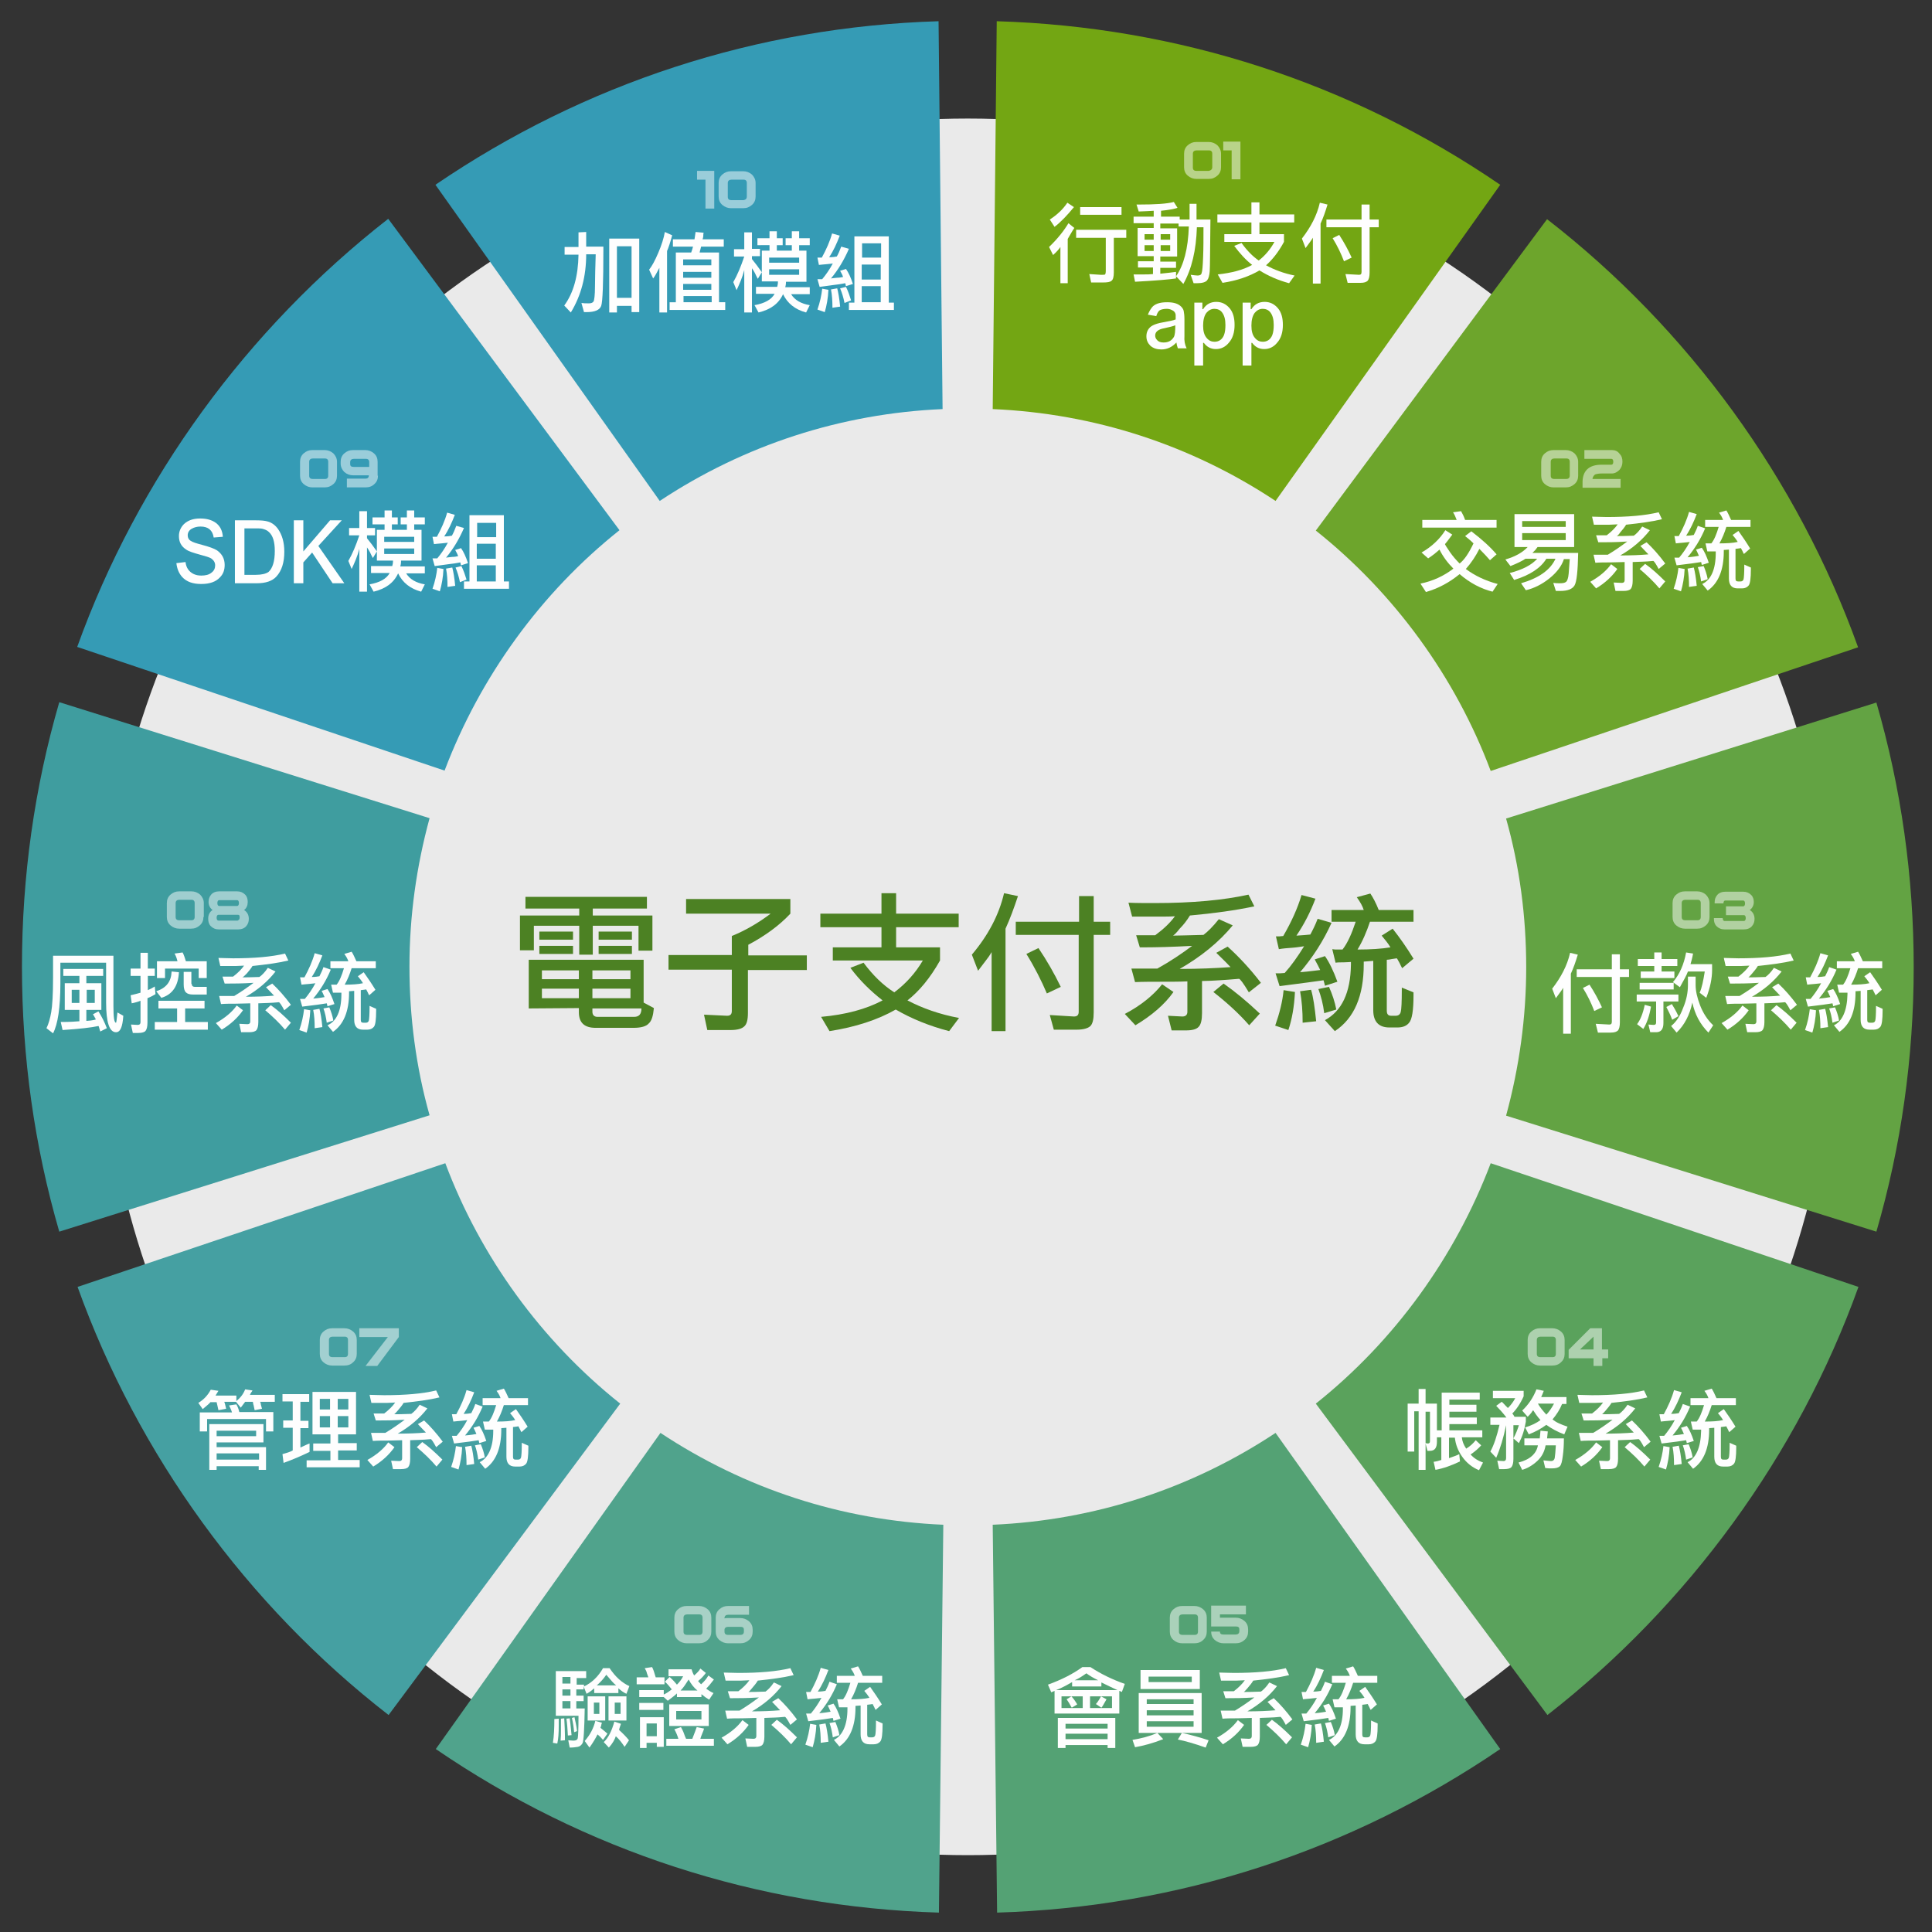
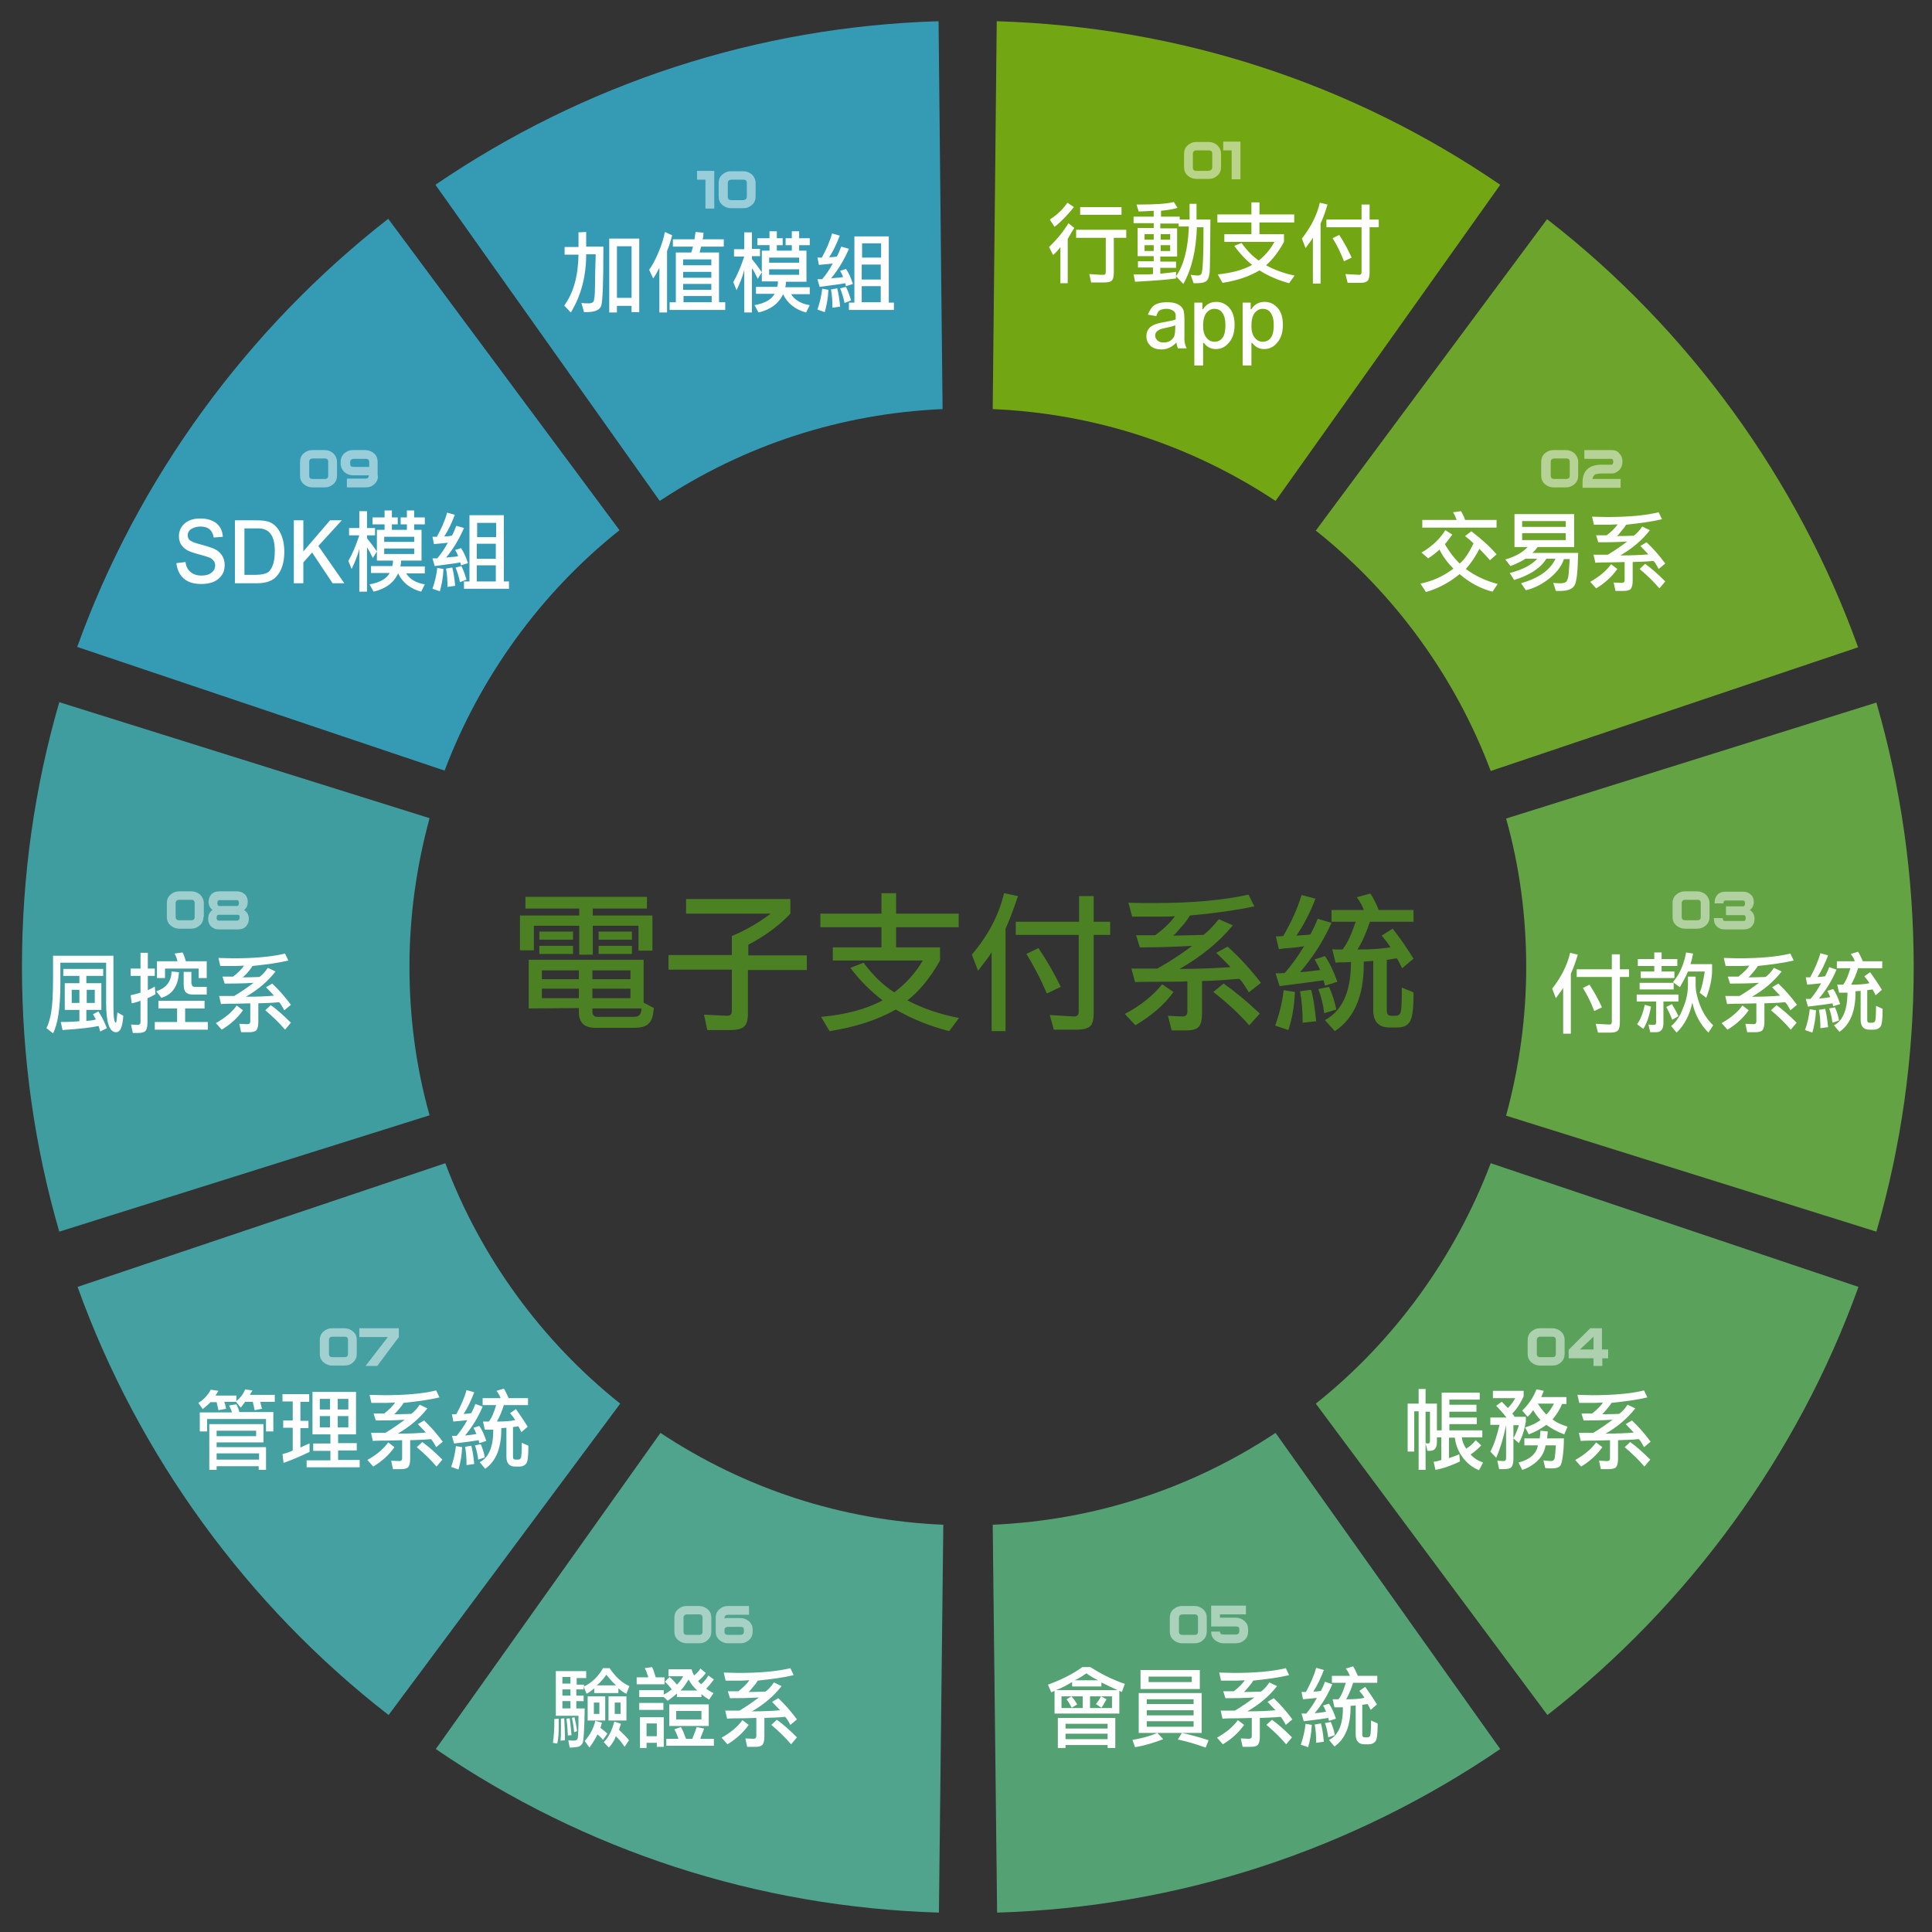
<svg xmlns="http://www.w3.org/2000/svg" version="1.1" x="0px" y="0px" viewBox="0 0 528 528" style="enable-background:new 0 0 528 528;" xml:space="preserve">
  <rect x="0" y="0" width="528" height="528" fill="#333333" stroke="none" />
  <style type="text/css">
	.st0{fill:#EAEAEA;}
	.st1{fill:#359BB5;}
	.st2{fill:#6DA52C;}
	.st3{fill:#45A0A2;}
	.st4{fill:#5AA25C;}
	.st5{fill:#3F9D9F;}
	.st6{fill:#63A343;}
	.st7{fill:#73A613;}
	.st8{fill:#50A38C;}
	.st9{fill:#54A274;}
	.st10{fill:#FEFEFE;}
	.st11{opacity:0.5;}
	.st12{fill:#FFFFFF;}
	.st13{fill:#4C8123;}
</style>
  <g id="圖層_1">
    <g>
-       <circle class="st0" cx="264.5" cy="269.7" r="237.3" />
      <g>
        <path class="st1" d="M21.1,176.8c16.5-45.9,46.4-86.9,85-117l63.2,85.1c-21.5,17.1-38.1,40.1-47.8,65.7L21.1,176.8z" />
      </g>
      <g>
        <path class="st2" d="M407.4,210.7c-9.6-25.6-26.3-48.6-47.8-65.7l63.2-85.1c38.7,30,68.5,71.1,85,117L407.4,210.7z" />
      </g>
      <g>
        <path class="st3" d="M106.2,468.7c-38.7-30-68.5-71.1-85-117l100.5-33.8c9.6,25.6,26.3,48.6,47.8,65.7L106.2,468.7z" />
      </g>
      <g>
        <path class="st4" d="M359.6,383.6c21.5-17.1,38.1-40.1,47.8-65.7l100.5,33.8c-16.5,45.9-46.4,86.9-85,117L359.6,383.6z" />
      </g>
      <g>
        <path class="st5" d="M16.2,336.6C9.4,313.2,6,288.9,6,264.2c0-24.6,3.4-48.9,10.2-72.3l101.2,31.7c-3.6,13.2-5.5,26.8-5.5,40.6     c0,13.8,1.8,27.5,5.5,40.6L16.2,336.6z" />
      </g>
      <g>
        <path class="st6" d="M411.6,304.9c3.6-13.2,5.5-26.8,5.5-40.6c0-13.8-1.8-27.5-5.5-40.6l101.2-31.7c6.8,23.4,10.2,47.7,10.2,72.3     c0,24.6-3.4,48.9-10.2,72.3L411.6,304.9z" />
      </g>
      <g>
        <path class="st1" d="M119,50.5c40.8-27.8,88-43.2,137.5-44.7l1.1,106c-27.7,1.2-54.2,9.8-77.3,25.1L119,50.5z" />
      </g>
      <g>
        <path class="st7" d="M348.6,136.9c-23.1-15.3-49.5-23.9-77.3-25.1l1.1-106C322,7.3,369.2,22.6,410,50.5L348.6,136.9z" />
      </g>
      <g>
        <path class="st8" d="M256.6,522.7c-49.5-1.5-96.7-16.8-137.5-44.7l61.4-86.4c23.1,15.3,49.5,23.9,77.3,25.1L256.6,522.7z" />
      </g>
      <g>
        <path class="st9" d="M271.3,416.7c27.7-1.2,54.2-9.8,77.3-25.1L410,478c-40.8,27.8-88,43.2-137.5,44.7L271.3,416.7z" />
      </g>
    </g>
  </g>
  <g id="圖層_3">
    <g>
      <path class="st10" d="M291.9,77.4h-2.1v-9.9c-0.4,0.6-1,1.3-2,2.2l-1.1-2.2c2.4-2.3,4.1-4.5,5.3-6.5l1.6,1.3    c-0.8,1.2-1.3,2.2-1.8,3V77.4z M293.5,56.6c-1.8,2.2-3.5,4-5.3,5.4l-1.3-2c2-1.3,3.6-2.8,4.8-4.6L293.5,56.6z M304.4,65v9.4    c0,1.2-0.2,2-0.6,2.3c-0.4,0.4-1.2,0.5-2.4,0.5l-3.2,0l-0.5-2.3l3.1,0.2c0.1,0,0.3,0,0.4,0c0.4,0,0.7,0,0.8-0.1    c0.1-0.1,0.2-0.4,0.2-1v-9h-8.1v-2.2h13.7V65H304.4z M295.2,58.7v-2.1h11.3v2.1H295.2z" />
      <path class="st10" d="M321.4,75.5v0.6c-2,0.3-5.7,0.6-11.2,0.9l-0.4-2h2.8c0.9,0,1.7,0,2.5-0.1v-1.8H311v-1.7h4.3v-1.4h-4.4v-7.7    h4.4v-1.3h-5.5v-1.8h5.5v-1.6c-0.5,0-1.1,0.1-1.8,0.1c-0.7,0-1.5,0.1-2.3,0.1l-0.6-1.9c0.1,0,0.3,0,0.6,0c4.5,0,7.7-0.2,9.6-0.7    l1,1.6c-0.9,0.3-2.4,0.6-4.5,0.8v1.6h5.1V60h2.7v-4.3h1.9V60h3.8c-0.1,8.3-0.1,13-0.2,14.2c-0.1,1.1-0.3,1.9-0.7,2.4    s-1.3,0.8-2.8,0.8c-0.3,0-0.6,0-0.9,0l-0.8-2.3c0.8,0.1,1.5,0.2,1.9,0.2c0.6,0,1-0.2,1.1-0.7c0.2-0.5,0.3-1.9,0.4-4.3    c0.1-2.4,0.1-5.1,0.1-8.2h-1.8c-0.2,6.3-1.4,11.4-3.7,15.5L321.4,75.5z M315.3,65.5V64h-2.5v1.5H315.3z M315.3,68.6v-1.6h-2.5v1.6    H315.3z M321.4,75.5c2.1-3,3.3-7.5,3.5-13.6h-2.8v-0.8h-5v1.3h4.6v7.7h-4.6v1.4h4.3v1.7h-4.3v1.6c2.1-0.2,3.5-0.4,4.3-0.5V75.5z     M319.8,65.5V64h-2.6v1.5H319.8z M319.8,68.6v-1.6h-2.6v1.6H319.8z" />
      <path class="st10" d="M344,71.2c1.8-1.4,3.2-3.1,4.3-5.1h-13.7V64h7.4v-3.2h-9.3v-2.2h9.3v-3.3h2.2v3.3h9.5v2.2h-9.5V64h6.7v2.1    c-1.5,2.8-3.2,4.9-4.9,6.4c2.2,1.2,4.8,2.2,7.8,2.8l-1.5,2.1c-3-0.8-5.7-2-8.1-3.5c-2.7,1.6-6.1,2.8-10.1,3.4l-1.3-2.3    c3.7-0.4,6.9-1.2,9.4-2.6c-1.8-1.4-3.4-3.2-4.9-5.2l2-0.8C340.8,68.5,342.4,70.1,344,71.2z" />
      <path class="st10" d="M358.9,64.8c-0.3,0.5-0.6,1-1,1.5s-0.7,1-1.1,1.5l-1-2.6c2.4-3.1,4.1-6.3,4.9-9.8l2.1,0.5    c-0.6,2-1.2,3.7-1.9,5.2v16.4h-2.1V64.8z M372.1,62.1h-9.6v-2.1h9.6v-4.1h2.2v4.1h2.5v2.1h-2.5v12.4c0,1.1-0.2,1.8-0.5,2.2    c-0.4,0.4-1,0.6-2,0.6h-3.5l-0.6-2.4l3.7,0.2c0.5,0,0.7-0.2,0.7-0.8V62.1z M367.3,71.4c-0.8-2.1-1.8-4.2-3.1-6.3l1.8-0.9    c1.3,2,2.4,4,3.4,6.2L367.3,71.4z" />
      <path class="st10" d="M324.3,95.2h-2.4c-0.2-0.5-0.3-1-0.4-1.6c-1.2,1.3-2.6,1.9-4.1,1.9c-1.2,0-2.2-0.3-3-1    c-0.7-0.7-1.1-1.5-1.1-2.6c0-1.3,0.6-2.4,1.8-3c0.6-0.3,1.5-0.6,2.7-0.8c1.6-0.3,2.8-0.5,3.5-0.8c0-0.5,0-0.9,0-1.3    c-0.1-0.6-0.4-1-1.1-1.3c-0.4-0.2-0.9-0.3-1.3-0.3c-1,0-1.7,0.2-2.1,0.5c-0.3,0.3-0.6,0.8-0.8,1.5l-2.3-0.4c0.4-1,0.9-1.8,1.4-2.3    c0.9-0.8,2.2-1.1,3.9-1.1c1.8,0,3,0.4,3.8,1.2c0.3,0.3,0.6,0.7,0.7,1.2c0.1,0.5,0.2,1.3,0.2,2.3l0,4.5    C323.6,93.1,323.8,94.2,324.3,95.2z M321.2,88.9c-0.7,0.3-1.7,0.5-3,0.8c-1.7,0.3-2.5,1-2.5,2c0,0.5,0.2,0.9,0.5,1.2    c0.4,0.5,1,0.7,1.8,0.7c1.3,0,2.2-0.5,2.8-1.5C321.1,91.6,321.2,90.5,321.2,88.9z" />
      <path class="st10" d="M337.4,88.8c0,2-0.5,3.7-1.6,4.9c-0.9,1.1-2.1,1.7-3.5,1.7c-1.4,0-2.5-0.6-3.3-1.7l-0.2,0v6.2h-2.4V82.7h2.2    v1.8l0.2,0c0.8-1.3,2-2,3.6-2c1.5,0,2.7,0.6,3.7,1.8C337,85.4,337.4,86.9,337.4,88.8z M334.9,88.8c0-1.5-0.3-2.6-0.9-3.4    c-0.5-0.7-1.3-1-2.1-1c-0.9,0-1.6,0.4-2.2,1.1c-0.6,0.8-0.9,2-0.9,3.5c0,1.5,0.3,2.6,1,3.4c0.6,0.7,1.3,1,2.1,1    c1.2,0,2.1-0.6,2.6-1.8C334.8,90.8,334.9,89.9,334.9,88.8z" />
      <path class="st10" d="M350.6,88.8c0,2-0.5,3.7-1.6,4.9c-0.9,1.1-2.1,1.7-3.5,1.7c-1.4,0-2.5-0.6-3.3-1.7l-0.2,0v6.2h-2.4V82.7h2.2    v1.8l0.2,0c0.8-1.3,2-2,3.6-2c1.5,0,2.7,0.6,3.7,1.8C350.2,85.4,350.6,86.9,350.6,88.8z M348.1,88.8c0-1.5-0.3-2.6-0.9-3.4    c-0.5-0.7-1.3-1-2.1-1c-0.9,0-1.6,0.4-2.2,1.1c-0.6,0.8-0.9,2-0.9,3.5c0,1.5,0.3,2.6,1,3.4c0.6,0.7,1.3,1,2.1,1    c1.2,0,2.1-0.6,2.6-1.8C348,90.8,348.1,89.9,348.1,88.8z" />
    </g>
    <g class="st11">
      <path class="st12" d="M333.7,45.7c0,0.9-0.3,1.7-1,2.3s-1.4,0.9-2.4,0.9H327c-0.9,0-1.7-0.3-2.4-0.9s-1-1.4-1-2.3V42    c0-0.9,0.3-1.7,1-2.3c0.7-0.6,1.4-0.9,2.4-0.9h3.3c0.9,0,1.7,0.3,2.4,0.9c0.6,0.6,1,1.4,1,2.3V45.7z M331.3,45.7V42    c0-0.6-0.3-0.9-0.9-0.9H327c-0.6,0-1,0.3-1,0.9v3.8c0,0.6,0.3,0.9,1,0.9h3.3C330.9,46.6,331.3,46.3,331.3,45.7z" />
      <path class="st12" d="M339,49h-2.4v-7.9h-2.3v-2.4h4.7V49z" />
    </g>
    <g>
      <path class="st10" d="M160.2,63.4v4h4.7c0,0.2,0,0.4,0,0.7c0,9.2-0.2,14.4-0.6,15.5c-0.4,1.1-1.7,1.7-4,1.7c-0.3,0-0.5,0-0.7,0    l-0.7-2.5c0.6,0.1,1.2,0.1,1.8,0.1c0.1,0,0.2,0,0.3,0c0.6,0,1-0.2,1.2-0.5c0.2-0.3,0.4-1.7,0.4-4.1s0.1-5.4,0.2-8.8h-2.6    c0,6-1.4,11.3-4.2,15.9l-1.8-1.9c2.5-3.4,3.8-8,3.9-13.9h-3.8v-2.1h3.8v-4L160.2,63.4z M174.7,85.3h-2.1v-1.7h-4v1.8h-2.1V65.2    h8.2V85.3z M168.6,67.3v14.1h4V67.3H168.6z" />
      <path class="st10" d="M177.4,73.7c0.8-1,1.6-2.5,2.5-4.6c0.9-2.1,1.5-4,1.8-5.7l2,0.9c-0.5,1.9-1,3.4-1.4,4.3v16.8h-2.1V73.2    c-0.7,1.3-1.2,2.3-1.7,2.9L177.4,73.7z M196.5,69v13.6h1.7v2.1H183v-2.1h1.7V69h4.2c0.1-0.3,0.2-0.6,0.3-0.9    c0.1-0.2,0.1-0.5,0.2-0.7h-5.5v-2h5.9c0.1-0.8,0.2-1.4,0.3-2l2.2,0.2c-0.1,0.3-0.1,0.7-0.1,0.9c0,0.3-0.1,0.6-0.2,0.9h5.8v2h-6.2    c-0.1,0.3-0.1,0.5-0.2,0.8c-0.1,0.2-0.1,0.5-0.2,0.8H196.5z M194.4,70.9h-7.7v1.6h7.7V70.9z M194.4,74.3h-7.7v1.6h7.7V74.3z     M194.4,77.6h-7.7v1.6h7.7V77.6z M186.8,82.6h7.7v-1.7h-7.7V82.6z" />
      <path class="st10" d="M205.5,70.8c0.9,1.1,1.8,2.3,2.7,3.6l-1.1,1.8c-0.3-0.6-0.6-1.1-0.8-1.6c-0.3-0.5-0.5-0.9-0.8-1.3v12.1h-2.1    V73.8c-0.5,2-1.3,3.8-2.1,5.5l-0.9-2.2c1.1-1.9,2.1-4.3,3-7h-2.8v-2h2.8v-4.6h2.1V68h2.2v2h-2.2V70.8z M214.8,77    c0,0.7-0.1,1.2-0.2,1.5h6.7v1.9h-5.1c1,1.6,2.7,2.6,5.1,3l-1,2c-3-0.8-5.1-2.5-6.3-5c-1.2,2.6-3.4,4.2-6.7,5l-1.1-2    c2.8-0.5,4.6-1.5,5.5-3.1h-5.1v-1.9h5.8c0.1-0.4,0.2-0.8,0.2-1.3c0-0.1,0-0.2,0-0.2h-4.4v-8.4h2.1v-1.5H207v-1.9h3.3v-1.9h2v1.9    h1.6v1.9h-1.6v1.5h4.1v-1.5h-1.7v-1.9h1.7v-1.9h2v1.9h2.9v1.9h-2.9v1.5h2V77H214.8z M210.2,71.8h8.2v-1.4h-8.2V71.8z M210.2,75.1    h8.2v-1.5h-8.2V75.1z" />
      <path class="st10" d="M226.4,79.2c-0.1,2.3-0.5,4.4-1,6.1l-2-0.7c0.7-2,1.1-3.9,1.3-5.7L226.4,79.2z M232,68    c-1.3,3-2.9,5.7-4.9,8.1c0,0,0.6-0.1,1.7-0.2c0.6,0,1.1-0.1,1.6-0.2c-0.1-0.4-0.4-1-0.8-1.7l1.6-0.5c0.7,1,1.3,2.3,1.9,4.1    l-1.9,0.6c0-0.1-0.1-0.2-0.1-0.4c0-0.2-0.1-0.3-0.1-0.4c-1.1,0.2-2.2,0.4-3.3,0.5c-1.2,0.2-2.4,0.3-3.7,0.5l-0.6-2.1h0.6    c0.3,0,0.5,0,0.7,0c1-1.2,2-2.6,2.9-4.3c-0.4,0.1-1,0.1-1.7,0.2c-0.8,0.1-1.5,0.1-2.1,0.2l-0.4-2c0.1,0,0.3,0,0.4,0    c0.1,0,0.1,0,0.2,0c0.2,0,0.3,0,0.6,0c1.2-2.2,2.2-4.4,2.8-6.6l2.1,0.6c-0.8,2.1-1.7,4.1-2.9,5.9c0.9,0,1.6-0.1,2.1-0.2    c0.4-0.7,0.8-1.6,1.2-2.7L232,68z M227.5,84.1c0-1.8-0.1-3.5-0.4-5l1.7-0.3c0.3,1.1,0.6,2.8,0.8,5L227.5,84.1z M230.8,82.8    c-0.3-1.5-0.7-2.8-1.2-4l1.6-0.4c0.6,1.2,1,2.4,1.4,3.7L230.8,82.8z M233.5,82.6V64.6h9.4v18.1h1.4v2H232v-2H233.5z M240.8,66.5    h-5.2v3.9h5.2V66.5z M235.5,76.4h5.2v-4.1h-5.2V76.4z M235.5,82.6h5.2v-4.4h-5.2V82.6z" />
    </g>
    <g class="st11">
      <path class="st12" d="M195.2,57h-2.4v-7.9h-2.3v-2.4h4.7V57z" />
      <path class="st12" d="M206.5,53.7c0,0.9-0.3,1.7-1,2.3s-1.4,0.9-2.4,0.9h-3.3c-0.9,0-1.7-0.3-2.4-0.9s-1-1.4-1-2.3V50    c0-0.9,0.3-1.7,1-2.3c0.7-0.6,1.4-0.9,2.4-0.9h3.3c0.9,0,1.7,0.3,2.4,0.9c0.6,0.6,1,1.4,1,2.3V53.7z M204.1,53.7V50    c0-0.6-0.3-0.9-0.9-0.9h-3.3c-0.6,0-1,0.3-1,0.9v3.8c0,0.6,0.3,0.9,1,0.9h3.3C203.8,54.6,204.1,54.3,204.1,53.7z" />
    </g>
    <g>
      <path class="st10" d="M409.3,159.6l-1.4,2.1c-3.2-0.8-6.2-2.4-9-4.8c-2.8,2.3-5.8,3.9-9.2,4.9l-1.5-2.3c3.4-0.7,6.4-2.1,9-4.1    c-1.5-1.5-2.8-3.2-3.8-5.2c-1,0.9-2,1.7-3.1,2.4l-1.8-1.6c2.8-1.6,5-3.7,6.5-6.1l1.9,1.2c-0.7,0.9-1.3,1.8-2,2.6    c0,0.1,0.4,0.8,1.3,2.1c0.9,1.3,1.8,2.3,2.7,3.2c1.3-1,2.5-2.8,3.8-5.5c-0.9-0.9-1.7-1.5-2.3-2l1.7-1.3c2.9,2.2,5.2,4.3,6.9,6.3    l-1.8,1.6c-0.7-0.8-1.7-1.9-2.9-3.1c-1,2-2.2,3.8-3.7,5.5C403,157.3,405.9,158.7,409.3,159.6z M409,142.1v2.1h-20.3v-2.1h9.4    c-0.3-0.8-0.6-1.5-1-2.1l2.2-0.3c0.4,0.7,0.8,1.5,1.1,2.4H409z" />
      <path class="st10" d="M411.4,152.9c2.8-0.8,4.8-2,6.1-3.4h-3.6v-9h16.3v9h-10c-0.2,0.3-0.5,0.6-0.6,0.8c-0.2,0.2-0.5,0.5-0.8,0.8    h12.5c-0.1,5-0.4,7.9-1,8.9c-0.6,1-1.9,1.5-3.9,1.5c-0.4,0-0.8,0-1.2,0l-0.7-2.2c0.6,0.1,1.2,0.1,1.8,0.1c0.8,0,1.4-0.1,1.7-0.4    c0.3-0.2,0.6-1,0.7-2.2s0.2-2.5,0.3-4h-1.6c-0.6,1.9-2,3.7-4,5.3c-2,1.6-4.2,2.7-6.4,3.2l-1.3-1.9c4.8-1.4,8-3.6,9.4-6.7h-2.5    c-1.5,2.5-4.5,4.5-8.8,5.8l-1.2-1.9c3.5-0.9,6-2.2,7.5-3.9h-3.2c-0.9,0.6-2.3,1.3-4.1,2L411.4,152.9z M427.9,142.4H416v1.6h11.9    V142.4z M416,147.6h11.9v-1.9H416V147.6z" />
      <path class="st10" d="M442,155.5c-1.4,2-3.3,3.8-5.8,5.3l-1.6-1.8c2.5-1.4,4.4-3,5.7-4.8L442,155.5z M441.8,146.5    c0.8,0,2.3,0,4.7-0.1c0.7-0.5,1.5-1.3,2.3-2.5l2.1,1c-2.1,2.7-4.8,5-8.1,6.9c2.9,0,5.5-0.1,7.7-0.3c-0.9-0.9-1.6-1.7-2.2-2.3    l1.7-1c1.7,1.6,3.4,3.5,5.1,5.8l-1.8,1.5c-0.8-1.5-1.3-2.2-1.5-2.2c-1.2,0.1-2.2,0.2-2.9,0.2c-1,0-1.9,0.1-2.7,0.1v5.1    c0,1.1-0.2,1.8-0.5,2.2c-0.3,0.4-1,0.6-2,0.6h-2.2l-0.5-2.3l2.2,0.1c0.5,0,0.8-0.2,0.8-0.8v-4.9c-1.1,0-2.4,0.1-3.9,0.1    c-1.5,0-2.8,0-4.1,0.1l-0.5-2.2c0.3,0,1,0,2.2,0h1.7c2-1.2,3.7-2.4,5.3-3.6h0c-3.2,0.2-5.5,0.2-7,0.2c-0.4,0-0.7,0-0.9,0l-0.6-1.9    c0.4,0,0.8,0,1.3,0c0.6,0,1.1,0,1.6,0c1.3-1,2.3-2,3-3c-0.7,0-1.4,0.1-2.2,0.1c-1.3,0-2.8,0-4.3,0l-0.5-2.2c1.1,0,2.5,0.1,4,0.1    c5.7,0,10.5-0.4,14.2-1.3l0.9,1.9c-2.9,0.7-6.1,1.1-9.8,1.5c-0.4,0.7-1,1.4-1.6,2.1C442.4,146.1,442,146.5,441.8,146.5z     M453.5,160.8c-1.6-1.9-3.4-3.6-5.4-5.3l1.5-1.4c1.7,1.2,3.5,2.8,5.5,4.8L453.5,160.8z" />
-       <path class="st10" d="M460.4,155.5c-0.1,2.3-0.5,4.4-1,6.1l-2-0.7c0.7-2,1.1-3.9,1.3-5.7L460.4,155.5z M466,144.4    c-1.2,2.9-2.8,5.5-4.8,7.9c1.4-0.1,2.5-0.3,3.1-0.4c-0.2-0.4-0.4-1-0.8-1.7l1.6-0.5c0.7,1,1.3,2.3,1.9,4.1l-1.9,0.6    c0-0.1-0.1-0.2-0.1-0.4c0-0.2-0.1-0.3-0.1-0.4c-1.1,0.2-3.3,0.5-6.7,0.9l-0.6-2.1h0.6c0.3,0,0.5,0,0.7,0c1-1.2,2-2.6,2.9-4.3    c-0.4,0.1-1,0.1-1.7,0.2c-0.8,0.1-1.5,0.1-2.1,0.2l-0.4-2c0.1,0,0.3,0,0.4,0c0.1,0,0.1,0,0.2,0c0.2,0,0.3,0,0.6,0    c1.2-2.2,2.2-4.4,2.8-6.6l2.1,0.6c-0.8,2.1-1.7,4.1-2.9,5.9c0.9,0,1.6-0.1,2.1-0.2c0.4-0.8,0.8-1.6,1.1-2.5L466,144.4z     M461.6,160.4c0-1.8-0.1-3.5-0.4-5l1.7-0.3c0.3,1.1,0.6,2.8,0.8,5L461.6,160.4z M464.9,158.9c-0.2-1.5-0.5-2.8-0.9-3.9l1.6-0.3    c0.5,1.2,0.9,2.4,1.1,3.6L464.9,158.9z M468.9,151.1c0-0.2,0-0.3,0-0.4c-0.2,0-0.6,0-1.1,0c-0.5,0-0.9,0-1.2,0l-0.5-2.2    c0.3,0,0.5,0,0.8,0h0.8c0.8-1,1.4-2.5,2-4.5h-3.7v-1.9h4.9c-0.2-0.6-0.5-1.2-1.1-2l2-0.6c0.4,0.6,0.8,1.5,1.3,2.6h5.3v1.9h-6.6    c-0.5,1.6-1.1,3.1-1.9,4.5c2,0,3.7-0.1,5-0.4c-0.4-0.7-0.9-1.3-1.4-1.9l1.6-1.1c1,1.4,2.1,3,3.2,4.8l-1.7,1.5    c-0.1-0.2-0.3-0.5-0.4-0.8c-0.3-0.5-0.4-0.8-0.4-0.8c-0.2,0-0.5,0.1-0.7,0.1c-0.3,0-0.5,0.1-0.8,0.1v8.1c0,0.6,0.2,0.8,0.7,0.8    h0.7c0.4,0,0.7-0.2,0.8-0.6s0.2-1.6,0.2-3.6c0-0.1,0-0.3,0-0.4l1.8,0.8c0,0.1,0,0.3,0,0.5c0,2.4-0.2,3.9-0.6,4.4    c-0.4,0.5-1,0.8-1.8,0.8h-1.2c-1.6,0-2.4-0.9-2.4-2.7v-7.9l-1.4,0.1c0,0.1,0,0.2,0,0.4c0,5.1-1.5,8.7-4.4,10.7l-1.5-1.8    C467.6,158.5,468.9,155.6,468.9,151.1z" />
    </g>
    <g class="st11">
      <path class="st12" d="M431.3,130c0,0.9-0.3,1.7-1,2.3s-1.4,0.9-2.4,0.9h-3.3c-0.9,0-1.7-0.3-2.4-0.9s-1-1.4-1-2.3v-3.8    c0-0.9,0.3-1.7,1-2.3c0.7-0.6,1.4-0.9,2.4-0.9h3.3c0.9,0,1.7,0.3,2.4,0.9c0.6,0.6,1,1.4,1,2.3V130z M429,130v-3.8    c0-0.6-0.3-0.9-0.9-0.9h-3.3c-0.6,0-1,0.3-1,0.9v3.8c0,0.6,0.3,0.9,1,0.9h3.3C428.6,130.9,429,130.6,429,130z" />
      <path class="st12" d="M443.4,126.2c0,0.9-0.3,1.6-0.8,2.2c-0.6,0.6-1.3,1-2.1,1h-2.7c-0.8,0-1.3,0.1-1.7,0.2    c-0.5,0.2-0.8,0.7-0.9,1.3h7.7v2.4h-10.4l0-1.2c-0.1-3.4,1.7-5.1,5.2-5.1h2.7c0.3,0,0.5-0.3,0.5-0.8c0-0.5-0.2-0.8-0.5-0.8H433    V123h7.5c0.9,0,1.6,0.3,2.1,1C443.2,124.6,443.4,125.3,443.4,126.2z" />
    </g>
    <g>
      <path class="st10" d="M61.4,154.4c0,1.4-0.4,2.5-1.3,3.4c-1.1,1.2-2.8,1.8-5.1,1.8c-2.3,0-4-0.6-5.2-1.9c-0.9-1-1.4-2.2-1.6-3.8    l2.5-0.3c0.1,0.8,0.3,1.4,0.7,2c0.8,1.1,2,1.7,3.6,1.7c1.1,0,2.1-0.2,2.8-0.8c0.7-0.5,1-1.2,1-2c0-0.8-0.4-1.4-1.1-1.9    c-0.5-0.3-1.5-0.6-3-1c-1.8-0.5-3.1-0.9-3.8-1.4c-1.4-0.9-2-2.1-2-3.7c0-1.3,0.5-2.4,1.4-3.3c1.1-1,2.5-1.5,4.4-1.5    c1.8,0,3.2,0.4,4.3,1.2c1.2,0.9,1.8,2.2,1.9,3.8l-2.5,0.2c-0.3-2-1.5-3-3.6-3c-0.9,0-1.7,0.2-2.4,0.6c-0.7,0.4-1.1,1-1.1,1.8    c0,0.7,0.3,1.2,0.8,1.5c0.6,0.4,1.6,0.7,3.1,1.1c1.9,0.5,3.3,1,4.1,1.5C60.7,151.4,61.4,152.7,61.4,154.4z" />
      <path class="st10" d="M77.7,150.8c0,2.9-0.7,5.2-2.2,6.8c-1.1,1.2-2.9,1.8-5.3,1.8h-6v-17.2h5.8c1.4,0,2.4,0.1,3.1,0.3    c1.2,0.3,2.2,1.1,2.9,2.1C77.1,146.2,77.7,148.2,77.7,150.8z M75.1,150.6c0-2.5-0.5-4.2-1.6-5.2c-0.5-0.5-1.1-0.7-1.8-0.9    c-0.4-0.1-1.2-0.1-2.3-0.1h-2.6v12.7h3.1c1.6,0,2.8-0.3,3.5-0.8C74.5,155.3,75.1,153.4,75.1,150.6z" />
      <path class="st10" d="M94.1,159.4h-3.2l-5.6-8.4l-2.4,2.7v5.7h-2.6v-17.2h2.6v8.5l7.3-8.5h3.2l-6.4,7L94.1,159.4z" />
      <path class="st10" d="M100.3,147.1c0.9,1.1,1.8,2.3,2.7,3.6l-1.1,1.8c-0.3-0.6-0.6-1.1-0.8-1.6c-0.3-0.5-0.5-0.9-0.8-1.3v12.1    h-2.1v-11.7c-0.5,2-1.3,3.8-2.1,5.5l-0.9-2.2c1.1-1.9,2.1-4.3,3-7h-2.8v-2h2.8v-4.6h2.1v4.6h2.2v2h-2.2V147.1z M109.6,153.3    c0,0.7-0.1,1.2-0.2,1.5h6.7v1.9H111c1,1.6,2.7,2.6,5.1,3l-1,2c-3-0.8-5.1-2.5-6.3-5c-1.2,2.6-3.4,4.2-6.7,5l-1.1-2    c2.8-0.5,4.6-1.5,5.5-3.1h-5.1v-1.9h5.8c0.1-0.4,0.2-0.8,0.2-1.3c0-0.1,0-0.2,0-0.2h-4.4v-8.4h2.1v-1.5h-3.3v-1.9h3.3v-1.9h2v1.9    h1.6v1.9h-1.6v1.5h4.1v-1.5h-1.7v-1.9h1.7v-1.9h2v1.9h2.9v1.9h-2.9v1.5h2v8.4H109.6z M105,148.1h8.2v-1.4H105V148.1z M105,151.4    h8.2v-1.5H105V151.4z" />
      <path class="st10" d="M121.2,155.5c-0.1,2.3-0.5,4.4-1,6.1l-2-0.7c0.7-2,1.1-3.9,1.3-5.7L121.2,155.5z M126.8,144.3    c-1.3,3-2.9,5.7-4.9,8.1c0,0,0.6-0.1,1.7-0.2c0.6,0,1.1-0.1,1.6-0.2c-0.1-0.4-0.4-1-0.8-1.7l1.6-0.5c0.7,1,1.3,2.3,1.9,4.1    l-1.9,0.6c0-0.1-0.1-0.2-0.1-0.4c0-0.2-0.1-0.3-0.1-0.4c-1.1,0.2-2.2,0.4-3.3,0.5c-1.2,0.2-2.4,0.3-3.7,0.5l-0.6-2.1h0.6    c0.3,0,0.5,0,0.7,0c1-1.2,2-2.6,2.9-4.3c-0.4,0.1-1,0.1-1.7,0.2c-0.8,0.1-1.5,0.1-2.1,0.2l-0.4-2c0.1,0,0.3,0,0.4,0    c0.1,0,0.1,0,0.2,0c0.2,0,0.3,0,0.6,0c1.2-2.2,2.2-4.4,2.8-6.6l2.1,0.6c-0.8,2.1-1.7,4.1-2.9,5.9c0.9,0,1.6-0.1,2.1-0.2    c0.4-0.7,0.8-1.6,1.2-2.7L126.8,144.3z M122.3,160.4c0-1.8-0.1-3.5-0.4-5l1.7-0.3c0.3,1.1,0.6,2.8,0.8,5L122.3,160.4z     M125.7,159.1c-0.3-1.5-0.7-2.8-1.2-4l1.6-0.4c0.6,1.2,1,2.4,1.4,3.7L125.7,159.1z M128.3,158.9v-18.1h9.4v18.1h1.4v2h-12.3v-2    H128.3z M135.6,142.9h-5.2v3.9h5.2V142.9z M130.3,152.7h5.2v-4.1h-5.2V152.7z M130.3,158.9h5.2v-4.4h-5.2V158.9z" />
    </g>
    <g class="st11">
      <path class="st12" d="M92.1,130c0,0.9-0.3,1.7-1,2.3s-1.4,0.9-2.4,0.9h-3.3c-0.9,0-1.7-0.3-2.4-0.9s-1-1.4-1-2.3v-3.8    c0-0.9,0.3-1.7,1-2.3c0.7-0.6,1.4-0.9,2.4-0.9h3.3c0.9,0,1.7,0.3,2.4,0.9c0.6,0.6,1,1.4,1,2.3V130z M89.7,130v-3.8    c0-0.6-0.3-0.9-0.9-0.9h-3.3c-0.6,0-1,0.3-1,0.9v3.8c0,0.6,0.3,0.9,1,0.9h3.3C89.4,130.9,89.7,130.6,89.7,130z" />
      <path class="st12" d="M103.3,130c0,0.9-0.3,1.7-1,2.3c-0.6,0.6-1.4,0.9-2.4,0.9h-5.1v-2.4h5.1c0.6,0,0.9-0.3,0.9-0.9h-4.3    c-0.9,0-1.7-0.3-2.4-0.9c-0.6-0.6-1-1.4-1-2.3v-0.5c0-0.9,0.3-1.7,1-2.3c0.7-0.6,1.4-0.9,2.4-0.9h3.3c0.9,0,1.7,0.3,2.4,0.9    s1,1.4,1,2.3V130z M100.9,127.6v-1.3c0-0.6-0.3-0.9-0.9-0.9h-3.3c-0.6,0-1,0.3-1,0.9v0.5c0,0.6,0.3,0.8,1,0.8H100.9z" />
    </g>
    <g>
      <path class="st10" d="M427.3,269.8c-0.3,0.5-0.6,1-1,1.5c-0.4,0.5-0.7,1-1.1,1.5l-1-2.6c2.4-3.1,4.1-6.3,4.9-9.8l2.1,0.5    c-0.6,2-1.2,3.7-1.9,5.2v16.4h-2.1V269.8z M440.5,267h-9.6v-2.1h9.6v-4.1h2.2v4.1h2.5v2.1h-2.5v12.4c0,1.1-0.2,1.8-0.5,2.2    c-0.4,0.4-1,0.6-2,0.6h-3.5l-0.6-2.4l3.7,0.2c0.5,0,0.7-0.2,0.7-0.8V267z M435.7,276.3c-0.8-2.1-1.8-4.2-3.1-6.3l1.8-0.9    c1.3,2,2.4,4,3.4,6.2L435.7,276.3z" />
      <path class="st10" d="M451.2,275.1c-0.4,2.4-1.1,4.5-2.1,6.1l-1.7-1.3c0.9-1.2,1.6-2.9,2.1-5.3L451.2,275.1z M454.6,279.6    c0,1.7-0.7,2.5-2,2.5h-1.6l-0.5-2.1l1.4,0.1c0.5,0,0.7-0.2,0.7-0.7v-5.7h-5.3v-1.9h11.4v1.9h-4.1V279.6z M454.1,260.3v1.8h4.3v1.9    h-4.3v1.5h3.5v1.8h-9.2v-1.8h3.7V264h-4.5v-1.9h4.5v-1.8H454.1z M457.4,268.6v1.8h-9.3v-1.8H457.4z M457,278.7    c-0.5-1.4-1.1-2.5-1.6-3.5l1.5-0.8c0.5,0.8,1.1,1.8,1.8,3.3L457,278.7z M461.3,269.2v-2.3h2.1v2.3c0,1.6,0.4,3.4,1.2,5.5    c0.8,2.1,2,4,3.6,5.5l-1.3,2c-2.3-2.3-3.7-5-4.4-8.2c-0.7,3.3-2.1,6.1-4.3,8.2l-1.5-1.8c1.4-1.1,2.5-2.8,3.3-5    C460.9,273.3,461.3,271.2,461.3,269.2z M461.3,265.5c-0.4,1.1-1.2,2.5-2.2,4.3l-1.9-1.4c1.8-2.1,3-4.8,3.6-8.1l1.9,0.3    c-0.2,1.2-0.5,2.2-0.7,2.9h5.9v1.6c0,2.2-0.5,4.8-1.6,7.6l-1.8-1.4c0.6-1.3,1-3.3,1.4-5.8H461.3z" />
      <path class="st10" d="M477.9,276.1c-1.4,2-3.3,3.8-5.8,5.3l-1.6-1.8c2.5-1.4,4.4-3,5.7-4.8L477.9,276.1z M477.8,267.1    c0.8,0,2.3,0,4.7-0.1c0.7-0.5,1.5-1.3,2.3-2.5l2.1,1c-2.1,2.7-4.8,5-8.1,6.9c2.9,0,5.5-0.1,7.7-0.3c-0.9-0.9-1.6-1.7-2.2-2.3    l1.7-1c1.7,1.6,3.4,3.5,5.1,5.8l-1.8,1.5c-0.8-1.5-1.3-2.2-1.5-2.2c-1.2,0.1-2.2,0.2-2.9,0.2c-1,0-1.9,0.1-2.7,0.1v5.1    c0,1.1-0.2,1.8-0.5,2.2c-0.3,0.4-1,0.6-2,0.6h-2.2l-0.5-2.3l2.2,0.1c0.5,0,0.8-0.2,0.8-0.8v-4.9c-1.1,0-2.4,0.1-3.9,0.1    c-1.5,0-2.8,0-4.1,0.1l-0.5-2.2c0.3,0,1,0,2.2,0h1.7c2-1.2,3.7-2.4,5.3-3.6h0c-3.2,0.2-5.5,0.2-7,0.2c-0.4,0-0.7,0-0.9,0l-0.6-1.9    c0.4,0,0.8,0,1.3,0c0.6,0,1.1,0,1.6,0c1.3-1,2.3-2,3-3c-0.7,0-1.4,0.1-2.2,0.1c-1.3,0-2.8,0-4.3,0l-0.5-2.2c1.1,0,2.5,0.1,4,0.1    c5.7,0,10.5-0.4,14.2-1.3l0.9,1.9c-2.9,0.7-6.1,1.1-9.8,1.5c-0.4,0.7-1,1.4-1.6,2.1C478.3,266.7,477.9,267.1,477.8,267.1z     M489.4,281.4c-1.6-1.9-3.4-3.6-5.4-5.3l1.5-1.4c1.7,1.2,3.5,2.8,5.5,4.8L489.4,281.4z" />
      <path class="st10" d="M496.3,276.1c-0.1,2.3-0.5,4.4-1,6.1l-2-0.7c0.7-2,1.1-3.9,1.3-5.7L496.3,276.1z M501.9,265    c-1.2,2.9-2.8,5.5-4.8,7.9c1.4-0.1,2.5-0.3,3.1-0.4c-0.2-0.4-0.4-1-0.8-1.7l1.6-0.5c0.7,1,1.3,2.3,1.9,4.1l-1.9,0.6    c0-0.1-0.1-0.2-0.1-0.4c0-0.2-0.1-0.3-0.1-0.4c-1.1,0.2-3.3,0.5-6.7,0.9l-0.6-2.1h0.6c0.3,0,0.5,0,0.7,0c1-1.2,2-2.6,2.9-4.3    c-0.4,0.1-1,0.1-1.7,0.2c-0.8,0.1-1.5,0.1-2.1,0.2l-0.4-2c0.1,0,0.3,0,0.4,0c0.1,0,0.1,0,0.2,0c0.2,0,0.3,0,0.6,0    c1.2-2.2,2.2-4.4,2.8-6.6l2.1,0.6c-0.8,2.1-1.7,4.1-2.9,5.9c0.9,0,1.6-0.1,2.1-0.2c0.4-0.8,0.8-1.6,1.1-2.5L501.9,265z M497.5,281    c0-1.8-0.1-3.5-0.4-5l1.7-0.3c0.3,1.1,0.6,2.8,0.8,5L497.5,281z M500.8,279.5c-0.2-1.5-0.5-2.8-0.9-3.9l1.6-0.3    c0.5,1.2,0.9,2.4,1.1,3.6L500.8,279.5z M504.9,271.7c0-0.2,0-0.3,0-0.4c-0.2,0-0.6,0-1.1,0c-0.5,0-0.9,0-1.2,0l-0.5-2.2    c0.3,0,0.5,0,0.8,0h0.8c0.8-1,1.4-2.5,2-4.5h-3.7v-1.9h4.9c-0.2-0.6-0.5-1.2-1.1-2l2-0.6c0.4,0.6,0.8,1.5,1.3,2.6h5.3v1.9h-6.6    c-0.5,1.6-1.1,3.1-1.9,4.5c2,0,3.7-0.1,5-0.4c-0.4-0.7-0.9-1.3-1.4-1.9l1.6-1.1c1,1.4,2.1,3,3.2,4.8l-1.7,1.5    c-0.1-0.2-0.3-0.5-0.4-0.8c-0.3-0.5-0.4-0.8-0.4-0.8c-0.2,0-0.5,0.1-0.7,0.1c-0.3,0-0.5,0.1-0.8,0.1v8.1c0,0.6,0.2,0.8,0.7,0.8    h0.7c0.4,0,0.7-0.2,0.8-0.6s0.2-1.6,0.2-3.6c0-0.1,0-0.3,0-0.4l1.8,0.8c0,0.1,0,0.3,0,0.5c0,2.4-0.2,3.9-0.6,4.4    c-0.4,0.5-1,0.8-1.8,0.8h-1.2c-1.6,0-2.4-0.9-2.4-2.7v-7.9l-1.4,0.1c0,0.1,0,0.2,0,0.4c0,5.1-1.5,8.7-4.4,10.7l-1.5-1.8    C503.5,279.1,504.8,276.2,504.9,271.7z" />
    </g>
    <g class="st11">
      <path class="st12" d="M467.2,250.6c0,0.9-0.3,1.7-1,2.3s-1.4,0.9-2.4,0.9h-3.3c-0.9,0-1.7-0.3-2.4-0.9s-1-1.4-1-2.3v-3.8    c0-0.9,0.3-1.7,1-2.3c0.7-0.6,1.4-0.9,2.4-0.9h3.3c0.9,0,1.7,0.3,2.4,0.9c0.6,0.6,1,1.4,1,2.3V250.6z M464.8,250.6v-3.8    c0-0.6-0.3-0.9-0.9-0.9h-3.3c-0.6,0-1,0.3-1,0.9v3.8c0,0.6,0.3,0.9,1,0.9h3.3C464.5,251.5,464.8,251.2,464.8,250.6z" />
      <path class="st12" d="M478.2,248.7c0.8,0.5,1.3,1.3,1.3,2.4c0,0.8-0.2,1.4-0.7,2c-0.5,0.6-1.3,0.9-2.2,0.9h-5.3    c-0.9,0-1.6-0.3-2.2-0.9c-0.5-0.5-0.7-1.2-0.7-1.9v-0.3h2.4c0,0.5,0.2,0.8,0.5,0.8h5.3c0.3,0,0.5-0.3,0.5-0.8s-0.2-0.8-0.5-0.8    h-4.9v-2.4h4.7c0.3,0,0.5-0.3,0.5-0.8s-0.2-0.8-0.5-0.8h-4.9c-0.3,0-0.5,0.3-0.5,0.8h-2.4v-0.3c0-0.8,0.2-1.4,0.7-2    c0.5-0.6,1.3-0.9,2.2-0.9h4.9c0.9,0,1.6,0.3,2.2,0.9c0.5,0.5,0.7,1.2,0.7,1.9C479.3,247.4,478.9,248.2,478.2,248.7z" />
    </g>
    <g>
      <path class="st10" d="M29,274v-10.9H16.5v5.7c0,6.6-0.7,11.1-2,13.6l-1.8-1.4c0.6-1.2,1-2.7,1.3-4.4c0.3-1.7,0.5-4.8,0.5-9.4v-6    H31V275c0,3,0.2,4.5,0.7,4.5c0.1,0,0.2-0.9,0.4-2.8l1.6,0.9c-0.2,3-0.8,4.5-2,4.5C29.9,282.1,29,279.4,29,274z M17.3,264.8h10.9    v1.9h-4.6v2h4.1v7.3h-4.1v3c0.4,0,0.8-0.1,1.2-0.1c0.4-0.1,0.9-0.1,1.4-0.3c-0.3-0.6-0.6-1.1-0.8-1.4l1.5-0.8    c0.9,1.4,1.7,3,2.3,4.6l-1.8,0.9c-0.3-1-0.4-1.5-0.5-1.5c-1.8,0.4-5.1,0.8-9.8,1.1l-0.5-2.2c2.4,0,4.1-0.1,5.1-0.2V276h-4v-7.3h4    v-2h-4.4V264.8z M19.6,274.1h2.1v-3.6h-2.1V274.1z M25.9,270.5h-2.2v3.6h2.2V270.5z" />
      <path class="st10" d="M38.4,273.5c-0.7,0.3-1.5,0.5-2.4,0.7l-0.3-2.2c1.2-0.3,2.1-0.5,2.7-0.7v-4.6h-2.7v-2h2.7v-4.3h2v4.3h1.9v2    h-1.9v3.9c0.7-0.3,1.3-0.6,1.9-1l0.2,2.1c-0.5,0.3-1.2,0.7-2.2,1.1v6.7c0,1.1-0.2,1.8-0.5,2.2c-0.3,0.4-1,0.6-2,0.6h-1.5l-0.5-2.3    l1.8,0.1c0.5,0,0.8-0.2,0.8-0.8V273.5z M48.4,275.6h-5.1v-2.1h12.6v2.1h-5.3v3.7h6.2v2.1H42.3v-2.1h6.1V275.6z M46.9,265.5l2,0.2    c-0.2,3.8-1.8,6.1-4.8,7l-1.4-1.8C45.5,270,46.8,268.2,46.9,265.5z M48.5,262.7c-0.2-0.9-0.5-1.6-0.8-2.1l2.2-0.3    c0.4,0.7,0.6,1.5,0.9,2.4h5.7v4.6h-2.2v-2.6h-9.2v2.6h-2.2v-4.6H48.5z M52.4,268.9c0,0.5,0.3,0.8,0.8,0.8h3.3v2.1h-3.7    c-1,0-1.6-0.2-2-0.6c-0.4-0.4-0.6-1.1-0.6-2.2v-3.4h2.1V268.9z" />
      <path class="st10" d="M66.4,276.1c-1.4,2-3.3,3.8-5.8,5.3l-1.6-1.8c2.5-1.4,4.4-3,5.7-4.8L66.4,276.1z M66.2,267.1    c0.8,0,2.3,0,4.7-0.1c0.7-0.5,1.5-1.3,2.3-2.5l2.1,1c-2.1,2.7-4.8,5-8.1,6.9c2.9,0,5.5-0.1,7.7-0.3c-0.9-0.9-1.6-1.7-2.2-2.3    l1.7-1c1.7,1.6,3.4,3.5,5.1,5.8l-1.8,1.5c-0.8-1.5-1.3-2.2-1.5-2.2c-1.2,0.1-2.2,0.2-2.9,0.2c-1,0-1.9,0.1-2.7,0.1v5.1    c0,1.1-0.2,1.8-0.5,2.2c-0.3,0.4-1,0.6-2,0.6h-2.2l-0.5-2.3l2.2,0.1c0.5,0,0.8-0.2,0.8-0.8v-4.9c-1.1,0-2.4,0.1-3.9,0.1    c-1.5,0-2.8,0-4.1,0.1l-0.5-2.2c0.3,0,1,0,2.2,0H64c2-1.2,3.7-2.4,5.3-3.6h0c-3.2,0.2-5.5,0.2-7,0.2c-0.4,0-0.7,0-0.9,0l-0.6-1.9    c0.4,0,0.8,0,1.3,0c0.6,0,1.1,0,1.6,0c1.3-1,2.3-2,3-3c-0.7,0-1.4,0.1-2.2,0.1c-1.3,0-2.8,0-4.3,0l-0.5-2.2c1.1,0,2.5,0.1,4,0.1    c5.7,0,10.5-0.4,14.2-1.3l0.9,1.9c-2.9,0.7-6.1,1.1-9.8,1.5c-0.4,0.7-1,1.4-1.6,2.1C66.8,266.7,66.4,267.1,66.2,267.1z     M77.9,281.4c-1.6-1.9-3.4-3.6-5.4-5.3l1.5-1.4c1.7,1.2,3.5,2.8,5.5,4.8L77.9,281.4z" />
-       <path class="st10" d="M84.8,276.1c-0.1,2.3-0.5,4.4-1,6.1l-2-0.7c0.7-2,1.1-3.9,1.3-5.7L84.8,276.1z M90.4,265    c-1.2,2.9-2.8,5.5-4.8,7.9c1.4-0.1,2.5-0.3,3.1-0.4c-0.2-0.4-0.4-1-0.8-1.7l1.6-0.5c0.7,1,1.3,2.3,1.9,4.1l-1.9,0.6    c0-0.1-0.1-0.2-0.1-0.4c0-0.2-0.1-0.3-0.1-0.4c-1.1,0.2-3.3,0.5-6.7,0.9l-0.6-2.1h0.6c0.3,0,0.5,0,0.7,0c1-1.2,2-2.6,2.9-4.3    c-0.4,0.1-1,0.1-1.7,0.2c-0.8,0.1-1.5,0.1-2.1,0.2l-0.4-2c0.1,0,0.3,0,0.4,0c0.1,0,0.1,0,0.2,0c0.2,0,0.3,0,0.6,0    c1.2-2.2,2.2-4.4,2.8-6.6l2.1,0.6c-0.8,2.1-1.7,4.1-2.9,5.9c0.9,0,1.6-0.1,2.1-0.2c0.4-0.8,0.8-1.6,1.1-2.5L90.4,265z M86,281    c0-1.8-0.1-3.5-0.4-5l1.7-0.3c0.3,1.1,0.6,2.8,0.8,5L86,281z M89.3,279.5c-0.2-1.5-0.5-2.8-0.9-3.9l1.6-0.3    c0.5,1.2,0.9,2.4,1.1,3.6L89.3,279.5z M93.3,271.7c0-0.2,0-0.3,0-0.4c-0.2,0-0.6,0-1.1,0c-0.5,0-0.9,0-1.2,0l-0.5-2.2    c0.3,0,0.5,0,0.8,0H92c0.8-1,1.4-2.5,2-4.5h-3.7v-1.9h4.9c-0.2-0.6-0.5-1.2-1.1-2l2-0.6c0.4,0.6,0.8,1.5,1.3,2.6h5.3v1.9h-6.6    c-0.5,1.6-1.1,3.1-1.9,4.5c2,0,3.7-0.1,5-0.4c-0.4-0.7-0.9-1.3-1.4-1.9l1.6-1.1c1,1.4,2.1,3,3.2,4.8l-1.7,1.5    c-0.1-0.2-0.3-0.5-0.4-0.8c-0.3-0.5-0.4-0.8-0.4-0.8c-0.2,0-0.5,0.1-0.7,0.1c-0.3,0-0.5,0.1-0.8,0.1v8.1c0,0.6,0.2,0.8,0.7,0.8    h0.7c0.4,0,0.7-0.2,0.8-0.6s0.2-1.6,0.2-3.6c0-0.1,0-0.3,0-0.4l1.8,0.8c0,0.1,0,0.3,0,0.5c0,2.4-0.2,3.9-0.6,4.4    c-0.4,0.5-1,0.8-1.8,0.8h-1.2c-1.6,0-2.4-0.9-2.4-2.7v-7.9l-1.4,0.1c0,0.1,0,0.2,0,0.4c0,5.1-1.5,8.7-4.4,10.7l-1.5-1.8    C92,279.1,93.3,276.2,93.3,271.7z" />
    </g>
    <g class="st11">
      <path class="st12" d="M55.6,250.6c0,0.9-0.3,1.7-1,2.3s-1.4,0.9-2.4,0.9H49c-0.9,0-1.7-0.3-2.4-0.9s-1-1.4-1-2.3v-3.8    c0-0.9,0.3-1.7,1-2.3c0.7-0.6,1.4-0.9,2.4-0.9h3.3c0.9,0,1.7,0.3,2.4,0.9c0.6,0.6,1,1.4,1,2.3V250.6z M53.2,250.6v-3.8    c0-0.6-0.3-0.9-0.9-0.9H49c-0.6,0-1,0.3-1,0.9v3.8c0,0.6,0.3,0.9,1,0.9h3.3C52.9,251.5,53.2,251.2,53.2,250.6z" />
      <path class="st12" d="M66.7,248.7c0.8,0.5,1.3,1.3,1.3,2.4c0,0.8-0.2,1.4-0.7,2c-0.5,0.6-1.3,0.9-2.2,0.9h-5.3    c-0.9,0-1.6-0.3-2.2-0.9c-0.5-0.5-0.7-1.2-0.7-2c0-1.1,0.4-1.9,1.2-2.4c-0.7-0.5-1.1-1.3-1.1-2.2c0-0.8,0.2-1.4,0.7-2    c0.5-0.6,1.3-0.9,2.2-0.9h4.9c0.9,0,1.6,0.3,2.2,0.9c0.5,0.5,0.7,1.2,0.7,2C67.7,247.4,67.4,248.2,66.7,248.7z M65,251.5    c0.3,0,0.5-0.3,0.5-0.8S65.4,250,65,250h-5.3c-0.3,0-0.5,0.3-0.5,0.8s0.2,0.8,0.5,0.8H65z M64.8,247.6c0.3,0,0.5-0.3,0.5-0.8    s-0.2-0.8-0.5-0.8h-4.9c-0.3,0-0.5,0.3-0.5,0.8s0.2,0.8,0.5,0.8H64.8z" />
    </g>
    <g>
      <path class="st10" d="M392.7,390.9h1.3v-10.3h10.4v1.9h-8.3v1.4h7.4v1.9h-7.4v1.6h7.5v1.8h-7.5v1.7h9v1.9h-5.6    c0.1,1,0.5,2.1,1.2,3.1c1-0.6,1.9-1.4,2.6-2.3l1.5,1.4c-0.7,0.8-1.7,1.7-2.9,2.5c0.9,1,2,1.7,3.4,2.2l-1.1,2.1    c-1.9-0.8-3.4-2-4.6-3.7c-1.2-1.7-1.8-3.4-2-5.2h-1.6v5.6c1.4-0.5,2.3-0.8,2.8-1.1l0.2,2c-2.3,1.1-4.5,1.9-6.7,2.3l-0.5-2.2    c0.8-0.1,1.5-0.3,2.1-0.5v-6.2h-1.2v1.2c0,1.7-0.6,2.5-1.9,2.5h-0.7l-0.5-2v7.2h-1.9v-16h-1.2v11h-1.8v-13.1h3v-4h1.9v4h3.1V390.9    z M390.2,394.5c0.4,0,0.6-0.2,0.6-0.6v-8.1h-1.2v8.6L390.2,394.5z" />
      <path class="st10" d="M415.1,394.4l-1.5-1.3c0.6-1.1,1.1-2.3,1.5-3.6h-1.5v9.2c0,1.1-0.2,1.8-0.5,2.2c-0.3,0.4-1,0.6-2,0.6h-1.4    l-0.5-2.3l1.7,0.1c0.5,0,0.7-0.3,0.7-0.8v-9c-0.7,3.4-1.6,6.4-2.7,8.9l-1.6-1.7c1-1.8,1.8-4.3,2.5-7.3h-2.5v-2h4.4    c-1-1.3-2-2.4-2.8-3.2l1.5-1.1c0.4,0.3,0.7,0.7,1,1c0.3,0.3,0.5,0.5,0.7,0.7c0.8-0.8,1.5-1.7,2-2.7H408v-2h8.4v1.5    c-0.9,2-2,3.6-3.1,4.7c0.2,0.2,0.4,0.5,0.6,0.9h3.1v1.3C416.6,390.9,416,392.7,415.1,394.4z M420.8,393.1c0.1-1.1,0.2-1.8,0.2-2.1    l2,0.2c-0.1,0.7-0.1,1.3-0.2,1.9h4.6c0,1.8-0.1,3.4-0.3,4.8c-0.2,1.5-0.4,2.4-0.8,2.8c-0.4,0.4-1.1,0.6-2.2,0.6    c-0.6,0-1.2,0-1.8-0.1l-0.5-2.1c1,0.1,1.7,0.2,2.1,0.2c0.5,0,0.9-0.3,1-0.9c0.1-0.6,0.2-1.7,0.3-3.4h-2.8c-0.3,1.7-1,3.1-2.3,4.3    c-1.3,1.2-2.7,2-4.1,2.4l-1-2c3.1-0.8,4.9-2.4,5.3-4.7h-3.7v-1.9H420.8z M416,385.5c1.7-1.6,3-3.5,3.9-5.8l2,0.4    c-0.2,0.5-0.4,1.1-0.7,1.7h6.9v1.9h-1.2c-0.6,1.5-1.5,2.9-2.6,4.2c0.9,0.8,2.3,1.4,4.1,2l-0.9,2.1c-1.9-0.7-3.5-1.6-4.9-2.6    c-1.5,1.1-3,1.9-4.8,2.6l-1-1.9c1.7-0.5,3.1-1.2,4.2-2c-0.9-1-1.5-1.9-2-2.7c-0.2,0.2-0.3,0.4-0.5,0.7c-0.3,0.4-0.7,0.8-1,1.1    L416,385.5z M420.3,383.6c0.5,0.9,1.3,1.9,2.3,3c0.7-0.7,1.4-1.7,2.1-3H420.3z" />
      <path class="st10" d="M437.9,395.5c-1.4,2-3.3,3.8-5.8,5.3l-1.6-1.8c2.5-1.4,4.4-3,5.7-4.8L437.9,395.5z M437.8,386.5    c0.8,0,2.3,0,4.7-0.1c0.7-0.5,1.5-1.3,2.3-2.5l2.1,1c-2.1,2.7-4.8,5-8.1,6.9c2.9,0,5.5-0.1,7.7-0.3c-0.9-0.9-1.6-1.7-2.2-2.3    l1.7-1c1.7,1.6,3.4,3.5,5.1,5.8l-1.8,1.5c-0.8-1.5-1.3-2.2-1.5-2.2c-1.2,0.1-2.2,0.2-2.9,0.2c-1,0-1.9,0.1-2.7,0.1v5.1    c0,1.1-0.2,1.8-0.5,2.2c-0.3,0.4-1,0.6-2,0.6h-2.2l-0.5-2.3l2.2,0.1c0.5,0,0.8-0.2,0.8-0.8v-4.9c-1.1,0-2.4,0.1-3.9,0.1    c-1.5,0-2.8,0-4.1,0.1l-0.5-2.2c0.3,0,1,0,2.2,0h1.7c2-1.2,3.7-2.4,5.3-3.6h0c-3.2,0.2-5.5,0.2-7,0.2c-0.4,0-0.7,0-0.9,0l-0.6-1.9    c0.4,0,0.8,0,1.3,0c0.6,0,1.1,0,1.6,0c1.3-1,2.3-2,3-3c-0.7,0-1.4,0.1-2.2,0.1c-1.3,0-2.8,0-4.3,0l-0.5-2.2c1.1,0,2.5,0.1,4,0.1    c5.7,0,10.5-0.4,14.2-1.3l0.9,1.9c-2.9,0.7-6.1,1.1-9.8,1.5c-0.4,0.7-1,1.4-1.6,2.1C438.3,386.1,437.9,386.5,437.8,386.5z     M449.4,400.8c-1.6-1.9-3.4-3.6-5.4-5.3l1.5-1.4c1.7,1.2,3.5,2.8,5.5,4.8L449.4,400.8z" />
-       <path class="st10" d="M456.3,395.5c-0.1,2.3-0.5,4.4-1,6.1l-2-0.7c0.7-2,1.1-3.9,1.3-5.7L456.3,395.5z M461.9,384.4    c-1.2,2.9-2.8,5.5-4.8,7.9c1.4-0.1,2.5-0.3,3.1-0.4c-0.2-0.4-0.4-1-0.8-1.7l1.6-0.5c0.7,1,1.3,2.3,1.9,4.1l-1.9,0.6    c0-0.1-0.1-0.2-0.1-0.4c0-0.2-0.1-0.3-0.1-0.4c-1.1,0.2-3.3,0.5-6.7,0.9l-0.6-2.1h0.6c0.3,0,0.5,0,0.7,0c1-1.2,2-2.6,2.9-4.3    c-0.4,0.1-1,0.1-1.7,0.2c-0.8,0.1-1.5,0.1-2.1,0.2l-0.4-2c0.1,0,0.3,0,0.4,0c0.1,0,0.1,0,0.2,0c0.2,0,0.3,0,0.6,0    c1.2-2.2,2.2-4.4,2.8-6.6l2.1,0.6c-0.8,2.1-1.7,4.1-2.9,5.9c0.9,0,1.6-0.1,2.1-0.2c0.4-0.8,0.8-1.6,1.1-2.5L461.9,384.4z     M457.5,400.4c0-1.8-0.1-3.5-0.4-5l1.7-0.3c0.3,1.1,0.6,2.8,0.8,5L457.5,400.4z M460.8,398.9c-0.2-1.5-0.5-2.8-0.9-3.9l1.6-0.3    c0.5,1.2,0.9,2.4,1.1,3.6L460.8,398.9z M464.9,391.1c0-0.2,0-0.3,0-0.4c-0.2,0-0.6,0-1.1,0c-0.5,0-0.9,0-1.2,0l-0.5-2.2    c0.3,0,0.5,0,0.8,0h0.8c0.8-1,1.4-2.5,2-4.5h-3.7v-1.9h4.9c-0.2-0.6-0.5-1.2-1.1-2l2-0.6c0.4,0.6,0.8,1.5,1.3,2.6h5.3v1.9h-6.6    c-0.5,1.6-1.1,3.1-1.9,4.5c2,0,3.7-0.1,5-0.4c-0.4-0.7-0.9-1.3-1.4-1.9l1.6-1.1c1,1.4,2.1,3,3.2,4.8l-1.7,1.5    c-0.1-0.2-0.3-0.5-0.4-0.8c-0.3-0.5-0.4-0.8-0.4-0.8c-0.2,0-0.5,0.1-0.7,0.1c-0.3,0-0.5,0.1-0.8,0.1v8.1c0,0.6,0.2,0.8,0.7,0.8    h0.7c0.4,0,0.7-0.2,0.8-0.6s0.2-1.6,0.2-3.6c0-0.1,0-0.3,0-0.4l1.8,0.8c0,0.1,0,0.3,0,0.5c0,2.4-0.2,3.9-0.6,4.4    c-0.4,0.5-1,0.8-1.8,0.8h-1.2c-1.6,0-2.4-0.9-2.4-2.7v-7.9l-1.4,0.1c0,0.1,0,0.2,0,0.4c0,5.1-1.5,8.7-4.4,10.7l-1.5-1.8    C463.5,398.5,464.8,395.6,464.9,391.1z" />
    </g>
    <g class="st11">
      <path class="st12" d="M427.6,370c0,0.9-0.3,1.7-1,2.3c-0.6,0.6-1.4,0.9-2.4,0.9h-3.3c-0.9,0-1.7-0.3-2.4-0.9c-0.7-0.6-1-1.4-1-2.3    v-3.8c0-0.9,0.3-1.7,1-2.3s1.4-0.9,2.4-0.9h3.3c0.9,0,1.7,0.3,2.4,0.9s1,1.4,1,2.3V370z M425.2,370v-3.8c0-0.6-0.3-0.9-0.9-0.9    h-3.3c-0.6,0-1,0.3-1,0.9v3.8c0,0.6,0.3,0.9,1,0.9h3.3C424.9,370.9,425.2,370.6,425.2,370z" />
      <path class="st12" d="M439.6,371.2h-1.7v2.1h-2.4v-2.1h-6.8l0-2.3l5.9-5.9h3.2v5.8h1.7V371.2z M435.5,368.8v-3.5l-3.7,3.5H435.5z" />
    </g>
    <g>
      <path class="st10" d="M64.6,382.9c1.1-0.9,1.9-1.9,2.4-3.2L69,380c-0.1,0.2-0.2,0.4-0.4,0.6c-0.1,0.2-0.2,0.4-0.3,0.6h6.8v1.9h-4    c0.1,0.3,0.2,0.5,0.2,0.8c0.1,0.3,0.2,0.7,0.3,1.1l-2,0.4c-0.1-0.5-0.2-1-0.3-1.4c-0.1-0.2-0.1-0.5-0.2-0.9H67    c-0.6,0.8-1,1.3-1.2,1.6l-1.3-1.6h-3.2c0.1,0.3,0.3,0.9,0.5,1.9l-2.1,0.4c-0.2-1-0.4-1.7-0.5-2.2h-1.7c-0.2,0.3-0.9,0.9-2.1,1.9    l-1.2-1.7c1.5-0.9,2.6-2.1,3.4-3.6l2.1,0.3c-0.3,0.5-0.6,1-0.8,1.3h5.7V382.9z M63.4,386c-0.2-0.7-0.5-1.3-0.8-1.9l2-0.3    c0.3,0.5,0.6,1.2,0.8,2.1h9.3v5.3h-2v-3.4H56.6v3.4h-2V386H63.4z M72,389.3v4.9H59.2v1.3h13.5v6.2h-2v-1H59.2v1h-2v-12.5H72z     M70.1,391H59.2v1.5h10.8V391z M70.8,397.2H59.2v1.7h11.6V397.2z" />
      <path class="st10" d="M82.1,395.6c1.3-0.6,2.1-1,2.5-1.1v2.3c-2.3,1.1-4.6,2.1-7.1,3l-0.3-2.4c1.1-0.3,2.1-0.6,2.8-1v-6.2h-2.6v-2    H80v-5.2h-2.8V381h7.3v2.1h-2.4v5.2h2.2v2h-2.2V395.6z M83.8,401.1v-2h6.5v-2.6h-4.7v-2h4.7V392h-4.9v-11.6h11.9V392h-4.9v2.4h5.1    v2h-5.1v2.6h5.9v2H83.8z M90.2,385.2v-2.9h-2.8v2.9H90.2z M90.2,390.1V387h-2.8v3.1H90.2z M95.2,385.2v-2.9h-2.9v2.9H95.2z     M95.2,390.1V387h-2.9v3.1H95.2z" />
      <path class="st10" d="M107.8,395.5c-1.4,2-3.3,3.8-5.8,5.3l-1.6-1.8c2.5-1.4,4.4-3,5.7-4.8L107.8,395.5z M107.7,386.5    c0.8,0,2.3,0,4.7-0.1c0.7-0.5,1.5-1.3,2.3-2.5l2.1,1c-2.1,2.7-4.8,5-8.1,6.9c2.9,0,5.5-0.1,7.7-0.3c-0.9-0.9-1.6-1.7-2.2-2.3    l1.7-1c1.7,1.6,3.4,3.5,5.1,5.8l-1.8,1.5c-0.8-1.5-1.3-2.2-1.5-2.2c-1.2,0.1-2.2,0.2-2.9,0.2c-1,0-1.9,0.1-2.7,0.1v5.1    c0,1.1-0.2,1.8-0.5,2.2c-0.3,0.4-1,0.6-2,0.6h-2.2l-0.5-2.3l2.2,0.1c0.5,0,0.8-0.2,0.8-0.8v-4.9c-1.1,0-2.4,0.1-3.9,0.1    c-1.5,0-2.8,0-4.1,0.1l-0.5-2.2c0.3,0,1,0,2.2,0h1.7c2-1.2,3.7-2.4,5.3-3.6h0c-3.2,0.2-5.5,0.2-7,0.2c-0.4,0-0.7,0-0.9,0l-0.6-1.9    c0.4,0,0.8,0,1.3,0c0.6,0,1.1,0,1.6,0c1.3-1,2.3-2,3-3c-0.7,0-1.4,0.1-2.2,0.1c-1.3,0-2.8,0-4.3,0l-0.5-2.2c1.1,0,2.5,0.1,4,0.1    c5.7,0,10.5-0.4,14.2-1.3l0.9,1.9c-2.9,0.7-6.1,1.1-9.8,1.5c-0.4,0.7-1,1.4-1.6,2.1C108.2,386.1,107.8,386.5,107.7,386.5z     M119.3,400.8c-1.6-1.9-3.4-3.6-5.4-5.3l1.5-1.4c1.7,1.2,3.5,2.8,5.5,4.8L119.3,400.8z" />
      <path class="st10" d="M126.3,395.5c-0.1,2.3-0.5,4.4-1,6.1l-2-0.7c0.7-2,1.1-3.9,1.3-5.7L126.3,395.5z M131.9,384.4    c-1.2,2.9-2.8,5.5-4.8,7.9c1.4-0.1,2.5-0.3,3.1-0.4c-0.2-0.4-0.4-1-0.8-1.7l1.6-0.5c0.7,1,1.3,2.3,1.9,4.1l-1.9,0.6    c0-0.1-0.1-0.2-0.1-0.4c0-0.2-0.1-0.3-0.1-0.4c-1.1,0.2-3.3,0.5-6.7,0.9l-0.6-2.1h0.6c0.3,0,0.5,0,0.7,0c1-1.2,2-2.6,2.9-4.3    c-0.4,0.1-1,0.1-1.7,0.2c-0.8,0.1-1.5,0.1-2.1,0.2l-0.4-2c0.1,0,0.3,0,0.4,0c0.1,0,0.1,0,0.2,0c0.2,0,0.3,0,0.6,0    c1.2-2.2,2.2-4.4,2.8-6.6l2.1,0.6c-0.8,2.1-1.7,4.1-2.9,5.9c0.9,0,1.6-0.1,2.1-0.2c0.4-0.8,0.8-1.6,1.1-2.5L131.9,384.4z     M127.5,400.4c0-1.8-0.1-3.5-0.4-5l1.7-0.3c0.3,1.1,0.6,2.8,0.8,5L127.5,400.4z M130.7,398.9c-0.2-1.5-0.5-2.8-0.9-3.9l1.6-0.3    c0.5,1.2,0.9,2.4,1.1,3.6L130.7,398.9z M134.8,391.1c0-0.2,0-0.3,0-0.4c-0.2,0-0.6,0-1.1,0c-0.5,0-0.9,0-1.2,0l-0.5-2.2    c0.3,0,0.5,0,0.8,0h0.8c0.8-1,1.4-2.5,2-4.5h-3.7v-1.9h4.9c-0.2-0.6-0.5-1.2-1.1-2l2-0.6c0.4,0.6,0.8,1.5,1.3,2.6h5.3v1.9h-6.6    c-0.5,1.6-1.1,3.1-1.9,4.5c2,0,3.7-0.1,5-0.4c-0.4-0.7-0.9-1.3-1.4-1.9l1.6-1.1c1,1.4,2.1,3,3.2,4.8l-1.7,1.5    c-0.1-0.2-0.3-0.5-0.4-0.8c-0.3-0.5-0.4-0.8-0.4-0.8c-0.2,0-0.5,0.1-0.7,0.1c-0.3,0-0.5,0.1-0.8,0.1v8.1c0,0.6,0.2,0.8,0.7,0.8    h0.7c0.4,0,0.7-0.2,0.8-0.6s0.2-1.6,0.2-3.6c0-0.1,0-0.3,0-0.4l1.8,0.8c0,0.1,0,0.3,0,0.5c0,2.4-0.2,3.9-0.6,4.4    c-0.4,0.5-1,0.8-1.8,0.8h-1.2c-1.6,0-2.4-0.9-2.4-2.7v-7.9l-1.4,0.1c0,0.1,0,0.2,0,0.4c0,5.1-1.5,8.7-4.4,10.7l-1.5-1.8    C133.4,398.5,134.8,395.6,134.8,391.1z" />
    </g>
    <g class="st11">
      <path class="st12" d="M97.5,370c0,0.9-0.3,1.7-1,2.3c-0.6,0.6-1.4,0.9-2.4,0.9h-3.3c-0.9,0-1.7-0.3-2.4-0.9c-0.7-0.6-1-1.4-1-2.3    v-3.8c0-0.9,0.3-1.7,1-2.3s1.4-0.9,2.4-0.9h3.3c0.9,0,1.7,0.3,2.4,0.9s1,1.4,1,2.3V370z M95.1,370v-3.8c0-0.6-0.3-0.9-0.9-0.9    h-3.3c-0.6,0-1,0.3-1,0.9v3.8c0,0.6,0.3,0.9,1,0.9h3.3C94.8,370.9,95.1,370.6,95.1,370z" />
      <path class="st12" d="M109,363l0,2.4l-5.9,7.9h-3.2l6.1-7.9h-7.8V363H109z" />
    </g>
    <g>
      <path class="st10" d="M287.3,462.5l-0.9-2.1c3.6-1.3,6.8-2.9,9.4-4.8h2.2c2.9,1.9,6,3.4,9.4,4.6l-0.8,2.2l-0.7-0.3v6.2h-17.7v-6.2    L287.3,462.5z M288.6,461.9h16.8c-1.5-0.7-3-1.4-4.4-2.1v1.1h-8v-1.2C291.6,460.5,290.2,461.3,288.6,461.9z M289.1,469.5h15.7v8.2    h-2.1v-0.8h-11.5v0.8h-2.1V469.5z M295.9,463.6h-5.8v3.2h5.8V463.6z M291.2,472.4h11.5v-1.3h-11.5V472.4z M291.2,475.3h11.5v-1.5    h-11.5V475.3z M292.9,466.7c-0.6-1.1-1.1-1.9-1.4-2.3l1.3-0.8c0.5,0.5,1,1.2,1.6,2.2L292.9,466.7z M296.9,457.3    c-1,0.7-2,1.4-3.2,1.9h6.4C298.9,458.6,297.8,458,296.9,457.3z M303.9,463.6h-6v3.2h6V463.6z M299.5,465.7c0.3-0.3,0.8-1,1.4-2.1    l1.5,0.8c-0.7,1.2-1.1,2-1.4,2.3L299.5,465.7z" />
      <path class="st10" d="M317.9,475.3c-2.8,1.1-5.4,1.8-7.7,2.2l-0.7-2c2.4-0.4,4.7-1,6.8-1.9L317.9,475.3z M311.2,473.6v-10.9h17.2    v10.9H311.2z M311.7,456.4h16.2v5.2h-16.2V456.4z M326.2,464.4h-12.8v1.3h12.8V464.4z M313.4,468.8h12.8v-1.4h-12.8V468.8z     M313.4,471.9h12.8v-1.5h-12.8V471.9z M325.7,458.2h-11.8v1.5h11.8V458.2z M330.3,475.6l-0.8,2c-3.1-1.1-5.6-1.8-7.6-2.2l1.1-1.8    C325.4,474.1,327.9,474.8,330.3,475.6z" />
      <path class="st10" d="M340,471.4c-1.4,2-3.3,3.8-5.8,5.3l-1.6-1.8c2.5-1.4,4.4-3,5.7-4.8L340,471.4z M339.9,462.4    c0.8,0,2.3,0,4.7-0.1c0.7-0.5,1.5-1.3,2.3-2.5l2.1,1c-2.1,2.7-4.8,5-8.1,6.9c2.9,0,5.5-0.1,7.7-0.3c-0.9-0.9-1.6-1.7-2.2-2.3    l1.7-1c1.7,1.6,3.4,3.5,5.1,5.8l-1.8,1.5c-0.8-1.5-1.3-2.2-1.5-2.2c-1.2,0.1-2.2,0.2-2.9,0.2c-1,0-1.9,0.1-2.7,0.1v5.1    c0,1.1-0.2,1.8-0.5,2.2c-0.3,0.4-1,0.6-2,0.6h-2.2l-0.5-2.3l2.2,0.1c0.5,0,0.8-0.2,0.8-0.8v-4.9c-1.1,0-2.4,0.1-3.9,0.1    c-1.5,0-2.8,0-4.1,0.1l-0.5-2.2c0.3,0,1,0,2.2,0h1.7c2-1.2,3.7-2.4,5.3-3.6h0c-3.2,0.2-5.5,0.2-7,0.2c-0.4,0-0.7,0-0.9,0l-0.6-1.9    c0.4,0,0.8,0,1.3,0c0.6,0,1.1,0,1.6,0c1.3-1,2.3-2,3-3c-0.7,0-1.4,0.1-2.2,0.1c-1.3,0-2.8,0-4.3,0l-0.5-2.2c1.1,0,2.5,0.1,4,0.1    c5.7,0,10.5-0.4,14.2-1.3l0.9,1.9c-2.9,0.7-6.1,1.1-9.8,1.5c-0.4,0.7-1,1.4-1.6,2.1C340.4,462,340,462.4,339.9,462.4z     M351.5,476.7c-1.6-1.9-3.4-3.6-5.4-5.3l1.5-1.4c1.7,1.2,3.5,2.8,5.5,4.8L351.5,476.7z" />
      <path class="st10" d="M358.5,471.4c-0.1,2.3-0.5,4.4-1,6.1l-2-0.7c0.7-2,1.1-3.9,1.3-5.7L358.5,471.4z M364.1,460.3    c-1.2,2.9-2.8,5.5-4.8,7.9c1.4-0.1,2.5-0.3,3.1-0.4c-0.2-0.4-0.4-1-0.8-1.7l1.6-0.5c0.7,1,1.3,2.3,1.9,4.1l-1.9,0.6    c0-0.1-0.1-0.2-0.1-0.4c0-0.2-0.1-0.3-0.1-0.4c-1.1,0.2-3.3,0.5-6.7,0.9l-0.6-2.1h0.6c0.3,0,0.5,0,0.7,0c1-1.2,2-2.6,2.9-4.3    c-0.4,0.1-1,0.1-1.7,0.2c-0.8,0.1-1.5,0.1-2.1,0.2l-0.4-2c0.1,0,0.3,0,0.4,0c0.1,0,0.1,0,0.2,0c0.2,0,0.3,0,0.6,0    c1.2-2.2,2.2-4.4,2.8-6.6l2.1,0.6c-0.8,2.1-1.7,4.1-2.9,5.9c0.9,0,1.6-0.1,2.1-0.2c0.4-0.8,0.8-1.6,1.1-2.5L364.1,460.3z     M359.7,476.3c0-1.8-0.1-3.5-0.4-5l1.7-0.3c0.3,1.1,0.6,2.8,0.8,5L359.7,476.3z M363,474.8c-0.2-1.5-0.5-2.8-0.9-3.9l1.6-0.3    c0.5,1.2,0.9,2.4,1.1,3.6L363,474.8z M367,467c0-0.2,0-0.3,0-0.4c-0.2,0-0.6,0-1.1,0c-0.5,0-0.9,0-1.2,0l-0.5-2.2    c0.3,0,0.5,0,0.8,0h0.8c0.8-1,1.4-2.5,2-4.5H364v-1.9h4.9c-0.2-0.6-0.5-1.2-1.1-2l2-0.6c0.4,0.6,0.8,1.5,1.3,2.6h5.3v1.9h-6.6    c-0.5,1.6-1.1,3.1-1.9,4.5c2,0,3.7-0.1,5-0.4c-0.4-0.7-0.9-1.3-1.4-1.9l1.6-1.1c1,1.4,2.1,3,3.2,4.8l-1.7,1.5    c-0.1-0.2-0.3-0.5-0.4-0.8c-0.3-0.5-0.4-0.8-0.4-0.8c-0.2,0-0.5,0.1-0.7,0.1c-0.3,0-0.5,0.1-0.8,0.1v8.1c0,0.6,0.2,0.8,0.7,0.8    h0.7c0.4,0,0.7-0.2,0.8-0.6s0.2-1.6,0.2-3.6c0-0.1,0-0.3,0-0.4l1.8,0.8c0,0.1,0,0.3,0,0.5c0,2.4-0.2,3.9-0.6,4.4    c-0.4,0.5-1,0.8-1.8,0.8h-1.2c-1.6,0-2.4-0.9-2.4-2.7v-7.9l-1.4,0.1c0,0.1,0,0.2,0,0.4c0,5.1-1.5,8.7-4.4,10.7l-1.5-1.8    C365.6,474.4,367,471.5,367,467z" />
    </g>
    <g class="st11">
      <path class="st12" d="M329.8,445.9c0,0.9-0.3,1.7-1,2.3c-0.6,0.6-1.4,0.9-2.4,0.9h-3.3c-0.9,0-1.7-0.3-2.4-0.9    c-0.7-0.6-1-1.4-1-2.3v-3.8c0-0.9,0.3-1.7,1-2.3s1.4-0.9,2.4-0.9h3.3c0.9,0,1.7,0.3,2.4,0.9s1,1.4,1,2.3V445.9z M327.4,445.9v-3.8    c0-0.6-0.3-0.9-0.9-0.9h-3.3c-0.6,0-1,0.3-1,0.9v3.8c0,0.6,0.3,0.9,1,0.9h3.3C327.1,446.8,327.4,446.5,327.4,445.9z" />
      <path class="st12" d="M341.1,445.9c0,0.9-0.3,1.7-1,2.3s-1.4,0.9-2.4,0.9h-3.3c-0.9,0-1.7-0.3-2.4-0.9s-1-1.4-1-2.3h2.4    c0,0.6,0.3,0.8,1,0.8h3.3c0.6,0,1-0.3,1-0.9v-0.5c0-0.6-0.3-0.8-1-0.8H331v-5.7h9.5v2.4h-7.1v0.9h4.3c0.9,0,1.7,0.3,2.4,0.9    c0.7,0.6,1,1.4,1,2.3V445.9z" />
    </g>
    <g>
      <path class="st10" d="M152.7,469.7c0,0.5,0,1.2,0,1.9c0,2-0.1,3.6-0.4,4.9l-1.2-0.2c0.3-1.8,0.4-4,0.4-6.5L152.7,469.7z     M159.5,460.9v0.8h-2v1.7h2v1.5h-2v2h2.3c-0.1,5.8-0.3,9-0.6,9.5c-0.3,0.5-0.7,0.9-1.3,1s-1.3,0.2-2.2,0.2l-0.4-2    c0.4,0,0.9,0.1,1.4,0.1c0.7,0,1.1-0.2,1.2-0.7c0.1-0.5,0.2-2.5,0.2-6.1h-6.2v-12.2h8.3v1.9h-2.6v1.8h2v0.5c2.1-1,3.9-2.7,5.2-5    h1.8c1.6,2.4,3.4,4,5.4,4.9l-0.8,2.1c-0.7-0.3-1.4-0.8-2.2-1.5v1.3h-6.6v-1.3c-0.6,0.5-1.3,1.1-2.1,1.5L159.5,460.9z M153.2,475.7    c0.1-0.9,0.1-1.8,0.1-2.8c0-0.2,0-0.4,0-0.6c0-0.9,0-1.8,0-2.6l0.9-0.1c0.1,1.6,0.2,3.6,0.2,6L153.2,475.7z M153.7,460.1h2.2v-1.8    h-2.2V460.1z M155.9,463.4v-1.7h-2.2v1.7H155.9z M155.9,466.9v-2h-2.2v2H155.9z M155.2,474.3c-0.1-1.7-0.2-3.3-0.4-4.6l0.9-0.1    c0.3,2.2,0.4,3.8,0.5,4.6L155.2,474.3z M156.9,473.4c-0.1-1.3-0.3-2.6-0.6-3.9l0.7-0.2c0.2,0.9,0.5,2.1,0.7,3.8L156.9,473.4z     M161.1,477.6l-1.3-1.8c1.4-1.6,2.4-3.4,2.9-5.5l1.8,0.5c-0.1,0.3-0.2,0.6-0.2,0.8c-0.1,0.2-0.1,0.4-0.2,0.6    c1,0.8,1.6,1.3,1.9,1.6l-1.2,1.7c-0.6-0.7-1.1-1.2-1.5-1.5C162.8,475,162.1,476.2,161.1,477.6z M160.6,463.6h4.8v6.6h-4.8V463.6z     M163.8,465.3h-1.5v3.1h1.5V465.3z M168.4,460.6c-0.7-0.5-1.5-1.5-2.7-2.9c-0.9,1.3-1.8,2.2-2.6,2.9H168.4z M166.4,477.6l-1.4-1.5    c1.3-1.2,2.2-3.1,2.9-5.6l1.8,0.6c-0.1,0.3-0.2,0.6-0.3,0.9c-0.1,0.3-0.2,0.6-0.2,0.8c1,0.9,1.9,1.8,2.7,2.8l-1.2,1.8    c-0.8-1.2-1.5-2.1-2.4-2.9C168,475.4,167.4,476.5,166.4,477.6z M166.3,463.6h4.9v6.6h-4.9V463.6z M169.6,465.3H168v3.1h1.6V465.3z    " />
      <path class="st10" d="M174,460.3v-1.9h3.2c-0.1-0.2-0.2-0.6-0.4-1.1c-0.1-0.5-0.3-0.9-0.6-1.4l2-0.3c0.3,0.5,0.6,1.4,1,2.8h2.4    v1.9H174z M181.4,463.8h-6.7v-1.9h6.7v1.2c0.7-0.3,1.4-0.8,2.2-1.4c-0.7-0.9-1.3-1.6-1.9-2.1l1.3-1.3c1,0.9,1.6,1.6,2,2.1    c0.6-0.6,1.2-1.3,1.7-2.3h-4v-1.9h6.3c0.1,0.4,0.3,1,0.7,1.7c0.8-0.7,1.4-1.3,1.7-1.9l1.5,1.2c-0.5,0.7-1.2,1.5-2.1,2.2    c0,0.1,0.3,0.4,0.8,0.9c0.8-0.7,1.5-1.5,2-2.4l1.5,1.1c-0.9,1.2-1.6,2-2.1,2.5c0.8,0.6,1.5,1,2,1.2l-1.2,1.8    c-0.7-0.4-1.4-0.9-2.1-1.5v0.8H185v-1c-0.5,0.5-1.3,1.1-2.5,2L181.4,463.8z M174.7,465.4h6.6v1.9h-6.6V465.4z M181.3,477.4h-1.8    v-1.1h-2.8v1.4h-1.8v-8.4h6.5V477.4z M179.5,471h-2.8v3.5h2.8V471z M186.1,472c0.3,0.6,0.6,1.1,0.8,1.7c0.2,0.6,0.4,1.1,0.6,1.5    h1.7c0.6-1.5,1-2.6,1.2-3.2l2,0.4c-0.1,0.5-0.3,0.9-0.5,1.4c-0.2,0.5-0.4,1-0.5,1.4h3.7v1.9h-13v-1.9h3.3c-0.3-1-0.7-1.9-1.1-2.6    L186.1,472z M182.9,465.8h10.8v5.9h-10.8V465.8z M191.7,467.6h-6.9v2.3h6.9V467.6z M188.2,459c-0.7,1.1-1.4,2.2-2.2,3h4.6    C189.7,461.3,188.9,460.3,188.2,459z" />
      <path class="st10" d="M204.6,471.4c-1.4,2-3.3,3.8-5.8,5.3l-1.6-1.8c2.5-1.4,4.4-3,5.7-4.8L204.6,471.4z M204.5,462.4    c0.8,0,2.3,0,4.7-0.1c0.7-0.5,1.5-1.3,2.3-2.5l2.1,1c-2.1,2.7-4.8,5-8.1,6.9c2.9,0,5.5-0.1,7.7-0.3c-0.9-0.9-1.6-1.7-2.2-2.3    l1.7-1c1.7,1.6,3.4,3.5,5.1,5.8l-1.8,1.5c-0.8-1.5-1.3-2.2-1.5-2.2c-1.2,0.1-2.2,0.2-2.9,0.2c-1,0-1.9,0.1-2.7,0.1v5.1    c0,1.1-0.2,1.8-0.5,2.2c-0.3,0.4-1,0.6-2,0.6h-2.2l-0.5-2.3l2.2,0.1c0.5,0,0.8-0.2,0.8-0.8v-4.9c-1.1,0-2.4,0.1-3.9,0.1    c-1.5,0-2.8,0-4.1,0.1l-0.5-2.2c0.3,0,1,0,2.2,0h1.7c2-1.2,3.7-2.4,5.3-3.6h0c-3.2,0.2-5.5,0.2-7,0.2c-0.4,0-0.7,0-0.9,0l-0.6-1.9    c0.4,0,0.8,0,1.3,0c0.6,0,1.1,0,1.6,0c1.3-1,2.3-2,3-3c-0.7,0-1.4,0.1-2.2,0.1c-1.3,0-2.8,0-4.3,0l-0.5-2.2c1.1,0,2.5,0.1,4,0.1    c5.7,0,10.5-0.4,14.2-1.3l0.9,1.9c-2.9,0.7-6.1,1.1-9.8,1.5c-0.4,0.7-1,1.4-1.6,2.1C205,462,204.7,462.4,204.5,462.4z     M216.2,476.7c-1.6-1.9-3.4-3.6-5.4-5.3l1.5-1.4c1.7,1.2,3.5,2.8,5.5,4.8L216.2,476.7z" />
-       <path class="st10" d="M223.1,471.4c-0.1,2.3-0.5,4.4-1,6.1l-2-0.7c0.7-2,1.1-3.9,1.3-5.7L223.1,471.4z M228.7,460.3    c-1.2,2.9-2.8,5.5-4.8,7.9c1.4-0.1,2.5-0.3,3.1-0.4c-0.2-0.4-0.4-1-0.8-1.7l1.6-0.5c0.7,1,1.3,2.3,1.9,4.1l-1.9,0.6    c0-0.1-0.1-0.2-0.1-0.4c0-0.2-0.1-0.3-0.1-0.4c-1.1,0.2-3.3,0.5-6.7,0.9l-0.6-2.1h0.6c0.3,0,0.5,0,0.7,0c1-1.2,2-2.6,2.9-4.3    c-0.4,0.1-1,0.1-1.7,0.2c-0.8,0.1-1.5,0.1-2.1,0.2l-0.4-2c0.1,0,0.3,0,0.4,0c0.1,0,0.1,0,0.2,0c0.2,0,0.3,0,0.6,0    c1.2-2.2,2.2-4.4,2.8-6.6l2.1,0.6c-0.8,2.1-1.7,4.1-2.9,5.9c0.9,0,1.6-0.1,2.1-0.2c0.4-0.8,0.8-1.6,1.1-2.5L228.7,460.3z     M224.3,476.3c0-1.8-0.1-3.5-0.4-5l1.7-0.3c0.3,1.1,0.6,2.8,0.8,5L224.3,476.3z M227.6,474.8c-0.2-1.5-0.5-2.8-0.9-3.9l1.6-0.3    c0.5,1.2,0.9,2.4,1.1,3.6L227.6,474.8z M231.6,467c0-0.2,0-0.3,0-0.4c-0.2,0-0.6,0-1.1,0c-0.5,0-0.9,0-1.2,0l-0.5-2.2    c0.3,0,0.5,0,0.8,0h0.8c0.8-1,1.4-2.5,2-4.5h-3.7v-1.9h4.9c-0.2-0.6-0.5-1.2-1.1-2l2-0.6c0.4,0.6,0.8,1.5,1.3,2.6h5.3v1.9h-6.6    c-0.5,1.6-1.1,3.1-1.9,4.5c2,0,3.7-0.1,5-0.4c-0.4-0.7-0.9-1.3-1.4-1.9l1.6-1.1c1,1.4,2.1,3,3.2,4.8l-1.7,1.5    c-0.1-0.2-0.3-0.5-0.4-0.8c-0.3-0.5-0.4-0.8-0.4-0.8c-0.2,0-0.5,0.1-0.7,0.1c-0.3,0-0.5,0.1-0.8,0.1v8.1c0,0.6,0.2,0.8,0.7,0.8    h0.7c0.4,0,0.7-0.2,0.8-0.6s0.2-1.6,0.2-3.6c0-0.1,0-0.3,0-0.4l1.8,0.8c0,0.1,0,0.3,0,0.5c0,2.4-0.2,3.9-0.6,4.4    c-0.4,0.5-1,0.8-1.8,0.8h-1.2c-1.6,0-2.4-0.9-2.4-2.7v-7.9l-1.4,0.1c0,0.1,0,0.2,0,0.4c0,5.1-1.5,8.7-4.4,10.7l-1.5-1.8    C230.2,474.4,231.6,471.5,231.6,467z" />
    </g>
    <g class="st11">
      <path class="st12" d="M194.4,445.9c0,0.9-0.3,1.7-1,2.3c-0.6,0.6-1.4,0.9-2.4,0.9h-3.3c-0.9,0-1.7-0.3-2.4-0.9    c-0.7-0.6-1-1.4-1-2.3v-3.8c0-0.9,0.3-1.7,1-2.3s1.4-0.9,2.4-0.9h3.3c0.9,0,1.7,0.3,2.4,0.9s1,1.4,1,2.3V445.9z M192,445.9v-3.8    c0-0.6-0.3-0.9-0.9-0.9h-3.3c-0.6,0-1,0.3-1,0.9v3.8c0,0.6,0.3,0.9,1,0.9h3.3C191.7,446.8,192,446.5,192,445.9z" />
      <path class="st12" d="M205.7,445.9c0,0.9-0.3,1.7-1,2.3s-1.4,0.9-2.4,0.9H199c-0.9,0-1.7-0.3-2.4-0.9c-0.7-0.6-1-1.4-1-2.3v-3.8    c0-0.9,0.3-1.7,1-2.3c0.7-0.6,1.4-0.9,2.4-0.9h5.7v2.4H199c-0.6,0-1,0.3-1,0.9v0.1c0.3-0.1,0.6-0.1,1-0.1h3.3    c0.9,0,1.7,0.3,2.4,0.9c0.7,0.6,1,1.4,1,2.3V445.9z M203.3,445.9v-0.5c0-0.6-0.3-0.8-1-0.8H199c-0.6,0-1,0.3-1,0.8v0.5    c0,0.6,0.3,0.9,1,0.9h3.3C203,446.8,203.3,446.5,203.3,445.9z" />
    </g>
    <g>
      <path class="st13" d="M174.5,259.7V253H162v7.9h-3.7V253h-12.4v6.7h-3.8v-9.5h16.2v-1.9h-14.7v-3.2h33.2v3.2H162v1.9h16.3v9.6    H174.5z M144.5,275.6v-13.3h31.4v11.7l2.8,1.5c-0.2,2.1-0.6,3.5-1.4,4.2c-0.7,0.8-2.1,1.2-4.2,1.2h-10.3c-3.1,0-4.6-1.4-4.6-4.3    v-1.1L144.5,275.6z M147.4,254.6h9.2v2.2h-9.2V254.6z M156.6,260.7h-9.2v-2.2h9.2V260.7z M148.1,265.2v2.4h10.1v-2.4H148.1z     M148.1,272.8h10.1v-2.6h-10.1V272.8z M172.3,265.2h-10.4v2.4h10.4V265.2z M172.3,272.8v-2.6h-10.4v2.6H172.3z M161.9,275.6v0.9    c0,0.9,0.5,1.4,1.4,1.4h10c1.4,0,2-0.8,2-2.3H161.9z M172.7,256.8h-9.1v-2.2h9.1V256.8z M172.7,260.7h-9.1v-2.2h9.1V260.7z" />
      <path class="st13" d="M204.4,261.1h16.1v4h-16.1v11.7c0,1.9-0.3,3.1-1,3.7c-0.6,0.6-1.8,1-3.7,1l-6.4,0l-0.9-4.2l6.3,0.3    c0.9,0,1.3-0.4,1.3-1.3v-11.3h-17.3v-4h17.3v-5.2c3.7-1.5,7.3-3.6,10.6-6.1h-23.1v-4H216v4c-3,3.2-6.8,6-11.5,8.5V261.1z" />
      <path class="st13" d="M244.4,271.2c3.2-2.4,5.8-5.3,7.8-8.7h-24.6v-3.6h13.3v-5.5h-16.7v-3.7h16.7v-5.6h4v5.6h17.1v3.7h-17.1v5.5    h12v3.6c-2.7,4.8-5.7,8.4-8.9,10.9c4,2.1,8.7,3.8,14.1,4.8l-2.7,3.6c-5.4-1.4-10.3-3.4-14.6-5.9c-4.9,2.8-11,4.8-18.1,5.9    l-2.3-3.9c6.7-0.6,12.3-2.1,16.8-4.5c-3.2-2.5-6.2-5.4-8.8-8.9l3.6-1.4C238.6,266.6,241.4,269.3,244.4,271.2z" />
      <path class="st13" d="M271,260.2c-0.5,0.9-1.1,1.7-1.8,2.6c-0.7,0.9-1.3,1.7-1.9,2.5l-1.7-4.4c4.4-5.2,7.4-10.8,8.8-16.8l3.8,0.8    c-1.1,3.3-2.2,6.3-3.4,8.9v28H271V260.2z M294.9,255.5h-17.3v-3.6h17.3v-7h4v7h4.5v3.6h-4.5v21.2c0,1.9-0.3,3.1-0.9,3.7    c-0.6,0.6-1.9,1-3.7,1H288l-1.1-4l6.6,0.4c0.9,0,1.3-0.4,1.3-1.3V255.5z M286.1,271.5c-1.5-3.5-3.3-7.1-5.6-10.8l3.3-1.6    c2.3,3.4,4.3,6.9,6.1,10.6L286.1,271.5z" />
      <path class="st13" d="M320.7,271.1c-2.4,3.4-5.9,6.4-10.4,9.1l-2.9-3.1c4.4-2.3,7.8-5.1,10.2-8.1L320.7,271.1z M320.5,255.7    c1.4,0,4.2-0.1,8.4-0.2c1.2-0.9,2.6-2.3,4.2-4.3l3.8,1.7c-3.8,4.6-8.6,8.5-14.5,11.9c5.2,0,9.8-0.2,13.9-0.5    c-1.5-1.6-2.9-2.9-3.9-3.9l3.1-1.7c3,2.7,6.1,6,9.1,9.9l-3.3,2.6c-1.5-2.5-2.4-3.7-2.7-3.7c-2.2,0.2-3.9,0.3-5.3,0.4    c-1.8,0.1-3.3,0.2-4.8,0.2v8.8c0,1.8-0.3,3.1-0.9,3.7c-0.6,0.7-1.8,1-3.5,1h-3.9l-1-4l3.9,0.2c0.9,0,1.4-0.4,1.4-1.3v-8.3    c-2,0.1-4.3,0.1-7,0.1c-2.6,0-5.1,0-7.3,0.1l-1-3.7c0.5,0,1.9,0,4,0h3.1c3.6-2,6.7-4.1,9.5-6.2h0c-5.7,0.3-9.9,0.4-12.7,0.4    c-0.7,0-1.2,0-1.6,0l-1-3.3c0.7,0,1.5,0,2.4,0c1.1,0,2,0,2.8,0c2.3-1.7,4.1-3.4,5.4-5.2c-1.2,0.1-2.5,0.1-3.9,0.1    c-2.4,0-5,0-7.8,0l-1-3.8c2,0.1,4.4,0.1,7.2,0.1c10.3,0,18.8-0.8,25.6-2.3l1.6,3.2c-5.2,1.1-11,1.9-17.6,2.5    c-0.8,1.3-1.7,2.5-2.8,3.6C321.4,255.1,320.7,255.7,320.5,255.7z M341.4,280.2c-2.8-3.2-6.1-6.2-9.8-9.1l2.8-2.3    c3,2.1,6.3,4.8,9.9,8.2L341.4,280.2z" />
      <path class="st13" d="M353.9,271.1c-0.2,4-0.8,7.4-1.8,10.4l-3.6-1.2c1.2-3.4,2-6.6,2.3-9.7L353.9,271.1z M363.9,252.2    c-2.2,4.9-5.1,9.4-8.6,13.5c2.6-0.2,4.4-0.5,5.5-0.6c-0.3-0.7-0.8-1.6-1.5-2.9l2.8-0.9c1.2,1.7,2.3,4,3.4,7l-3.4,1.1    c0-0.1-0.1-0.4-0.2-0.8c-0.1-0.3-0.1-0.5-0.2-0.7c-1.9,0.3-5.9,0.8-12,1.6l-1.1-3.5h1.2c0.5,0,0.9-0.1,1.3-0.1    c1.8-2,3.5-4.4,5.3-7.3c-0.8,0.1-1.8,0.3-3.1,0.4c-1.4,0.1-2.7,0.2-3.8,0.4l-0.8-3.5c0.2,0,0.5,0,0.7,0c0.1,0,0.2,0,0.3,0    c0.3,0,0.6-0.1,1-0.1c2.2-3.8,3.9-7.5,5-11.2l3.8,1c-1.4,3.7-3.1,7-5.2,10.1c1.6-0.1,2.9-0.2,3.8-0.3c0.7-1.3,1.4-2.7,2-4.3    L363.9,252.2z M356,279.5c0-3.1-0.2-5.9-0.7-8.6l3-0.4c0.6,1.9,1,4.8,1.4,8.6L356,279.5z M361.9,276.9c-0.3-2.5-0.9-4.7-1.6-6.6    l2.9-0.6c0.9,2,1.6,4.1,2,6.2L361.9,276.9z M369.2,263.6c0-0.3,0-0.5,0-0.7c-0.4,0-1.1,0.1-2,0.1c-0.9,0-1.6,0-2.2,0.1l-0.9-3.7    c0.5,0.1,0.9,0.1,1.4,0.1h1.4c1.4-1.8,2.5-4.3,3.6-7.6h-6.6v-3.2h8.8c-0.3-1-0.9-2.1-1.9-3.5l3.7-1c0.7,1,1.5,2.5,2.3,4.5h9.5v3.2    h-11.9c-0.9,2.7-2,5.3-3.4,7.6c3.6,0,6.6-0.2,9-0.6c-0.7-1.2-1.6-2.2-2.4-3.2l3-1.9c1.9,2.4,3.8,5.1,5.7,8.2l-3.1,2.6    c-0.2-0.4-0.5-0.9-0.7-1.4c-0.5-0.9-0.7-1.3-0.8-1.3c-0.4,0.1-0.9,0.1-1.3,0.2c-0.5,0.1-1,0.2-1.4,0.2v13.9c0,1,0.4,1.4,1.2,1.4    h1.2c0.7,0,1.2-0.3,1.4-1c0.2-0.7,0.3-2.7,0.3-6.1c0-0.2,0-0.4,0-0.6l3.2,1.3c0,0.2,0,0.5,0,0.8c0,4.1-0.4,6.6-1.2,7.5    c-0.7,0.9-1.8,1.3-3.2,1.3h-2.2c-2.9,0-4.4-1.6-4.4-4.7v-13.5l-2.6,0.2c0,0.2,0,0.4,0,0.7c0,8.7-2.6,14.8-7.9,18.3l-2.7-3    C366.7,276.3,369.1,271.3,369.2,263.6z" />
    </g>
  </g>
</svg>